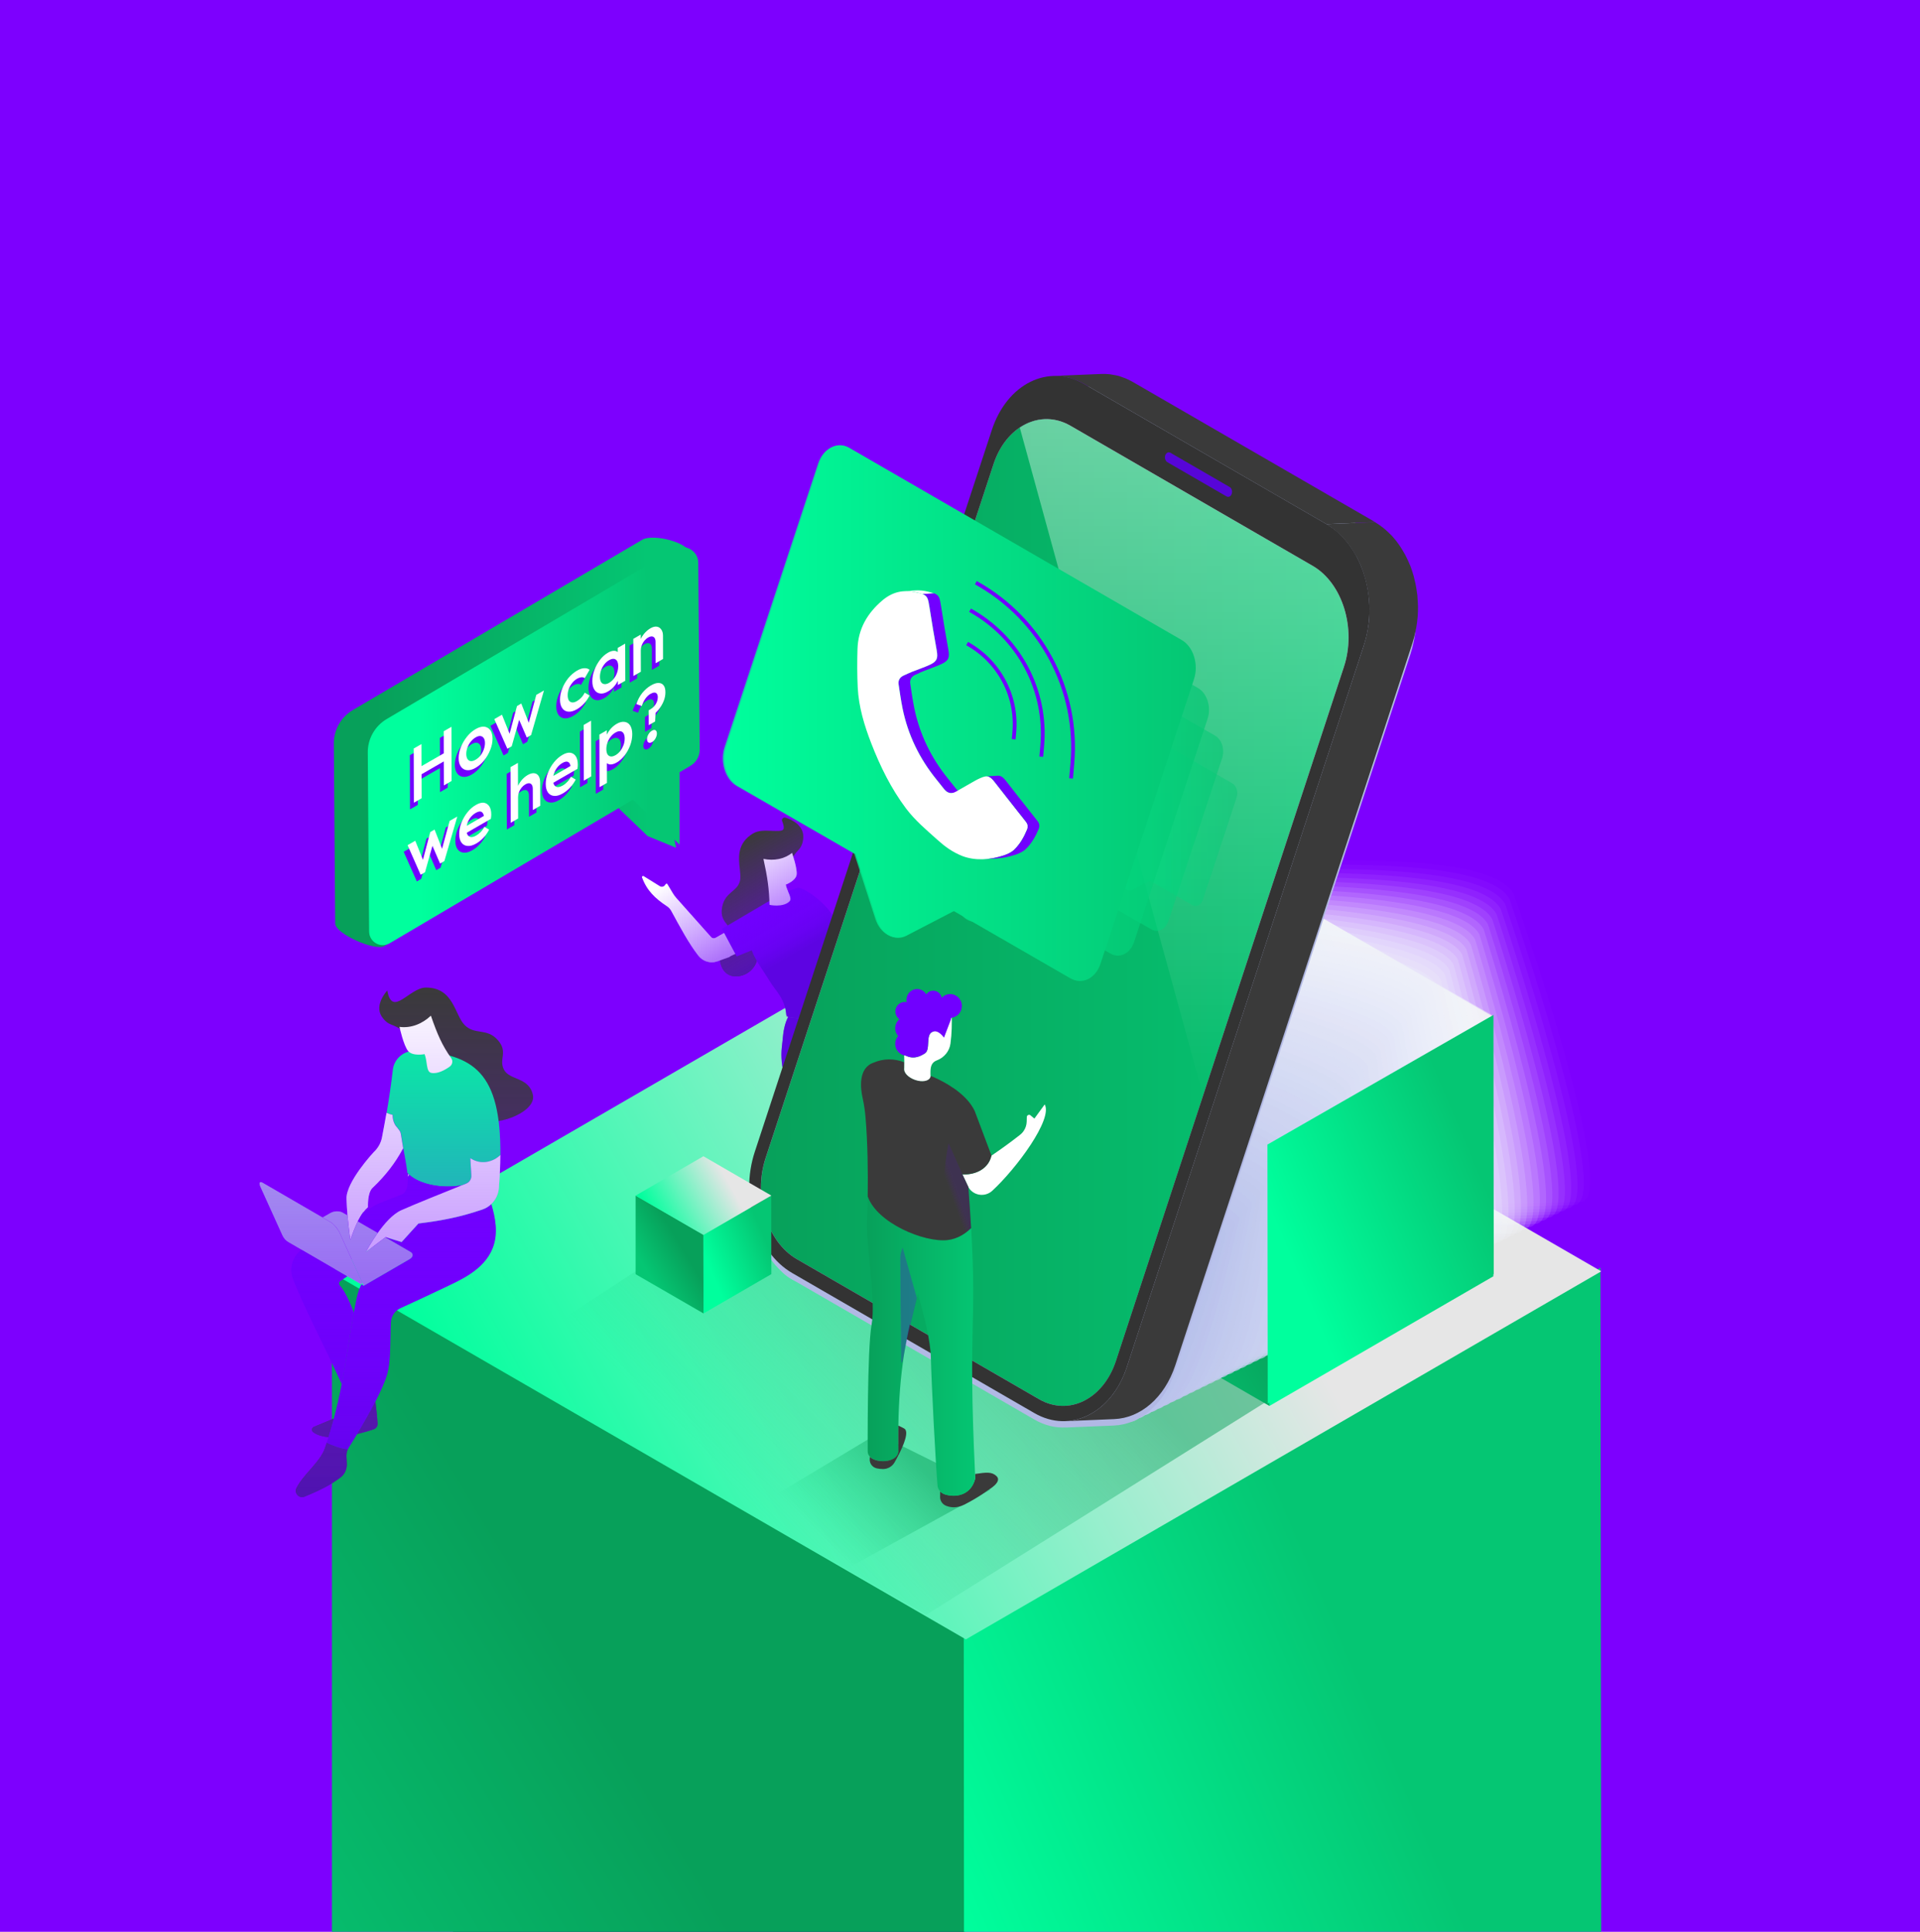
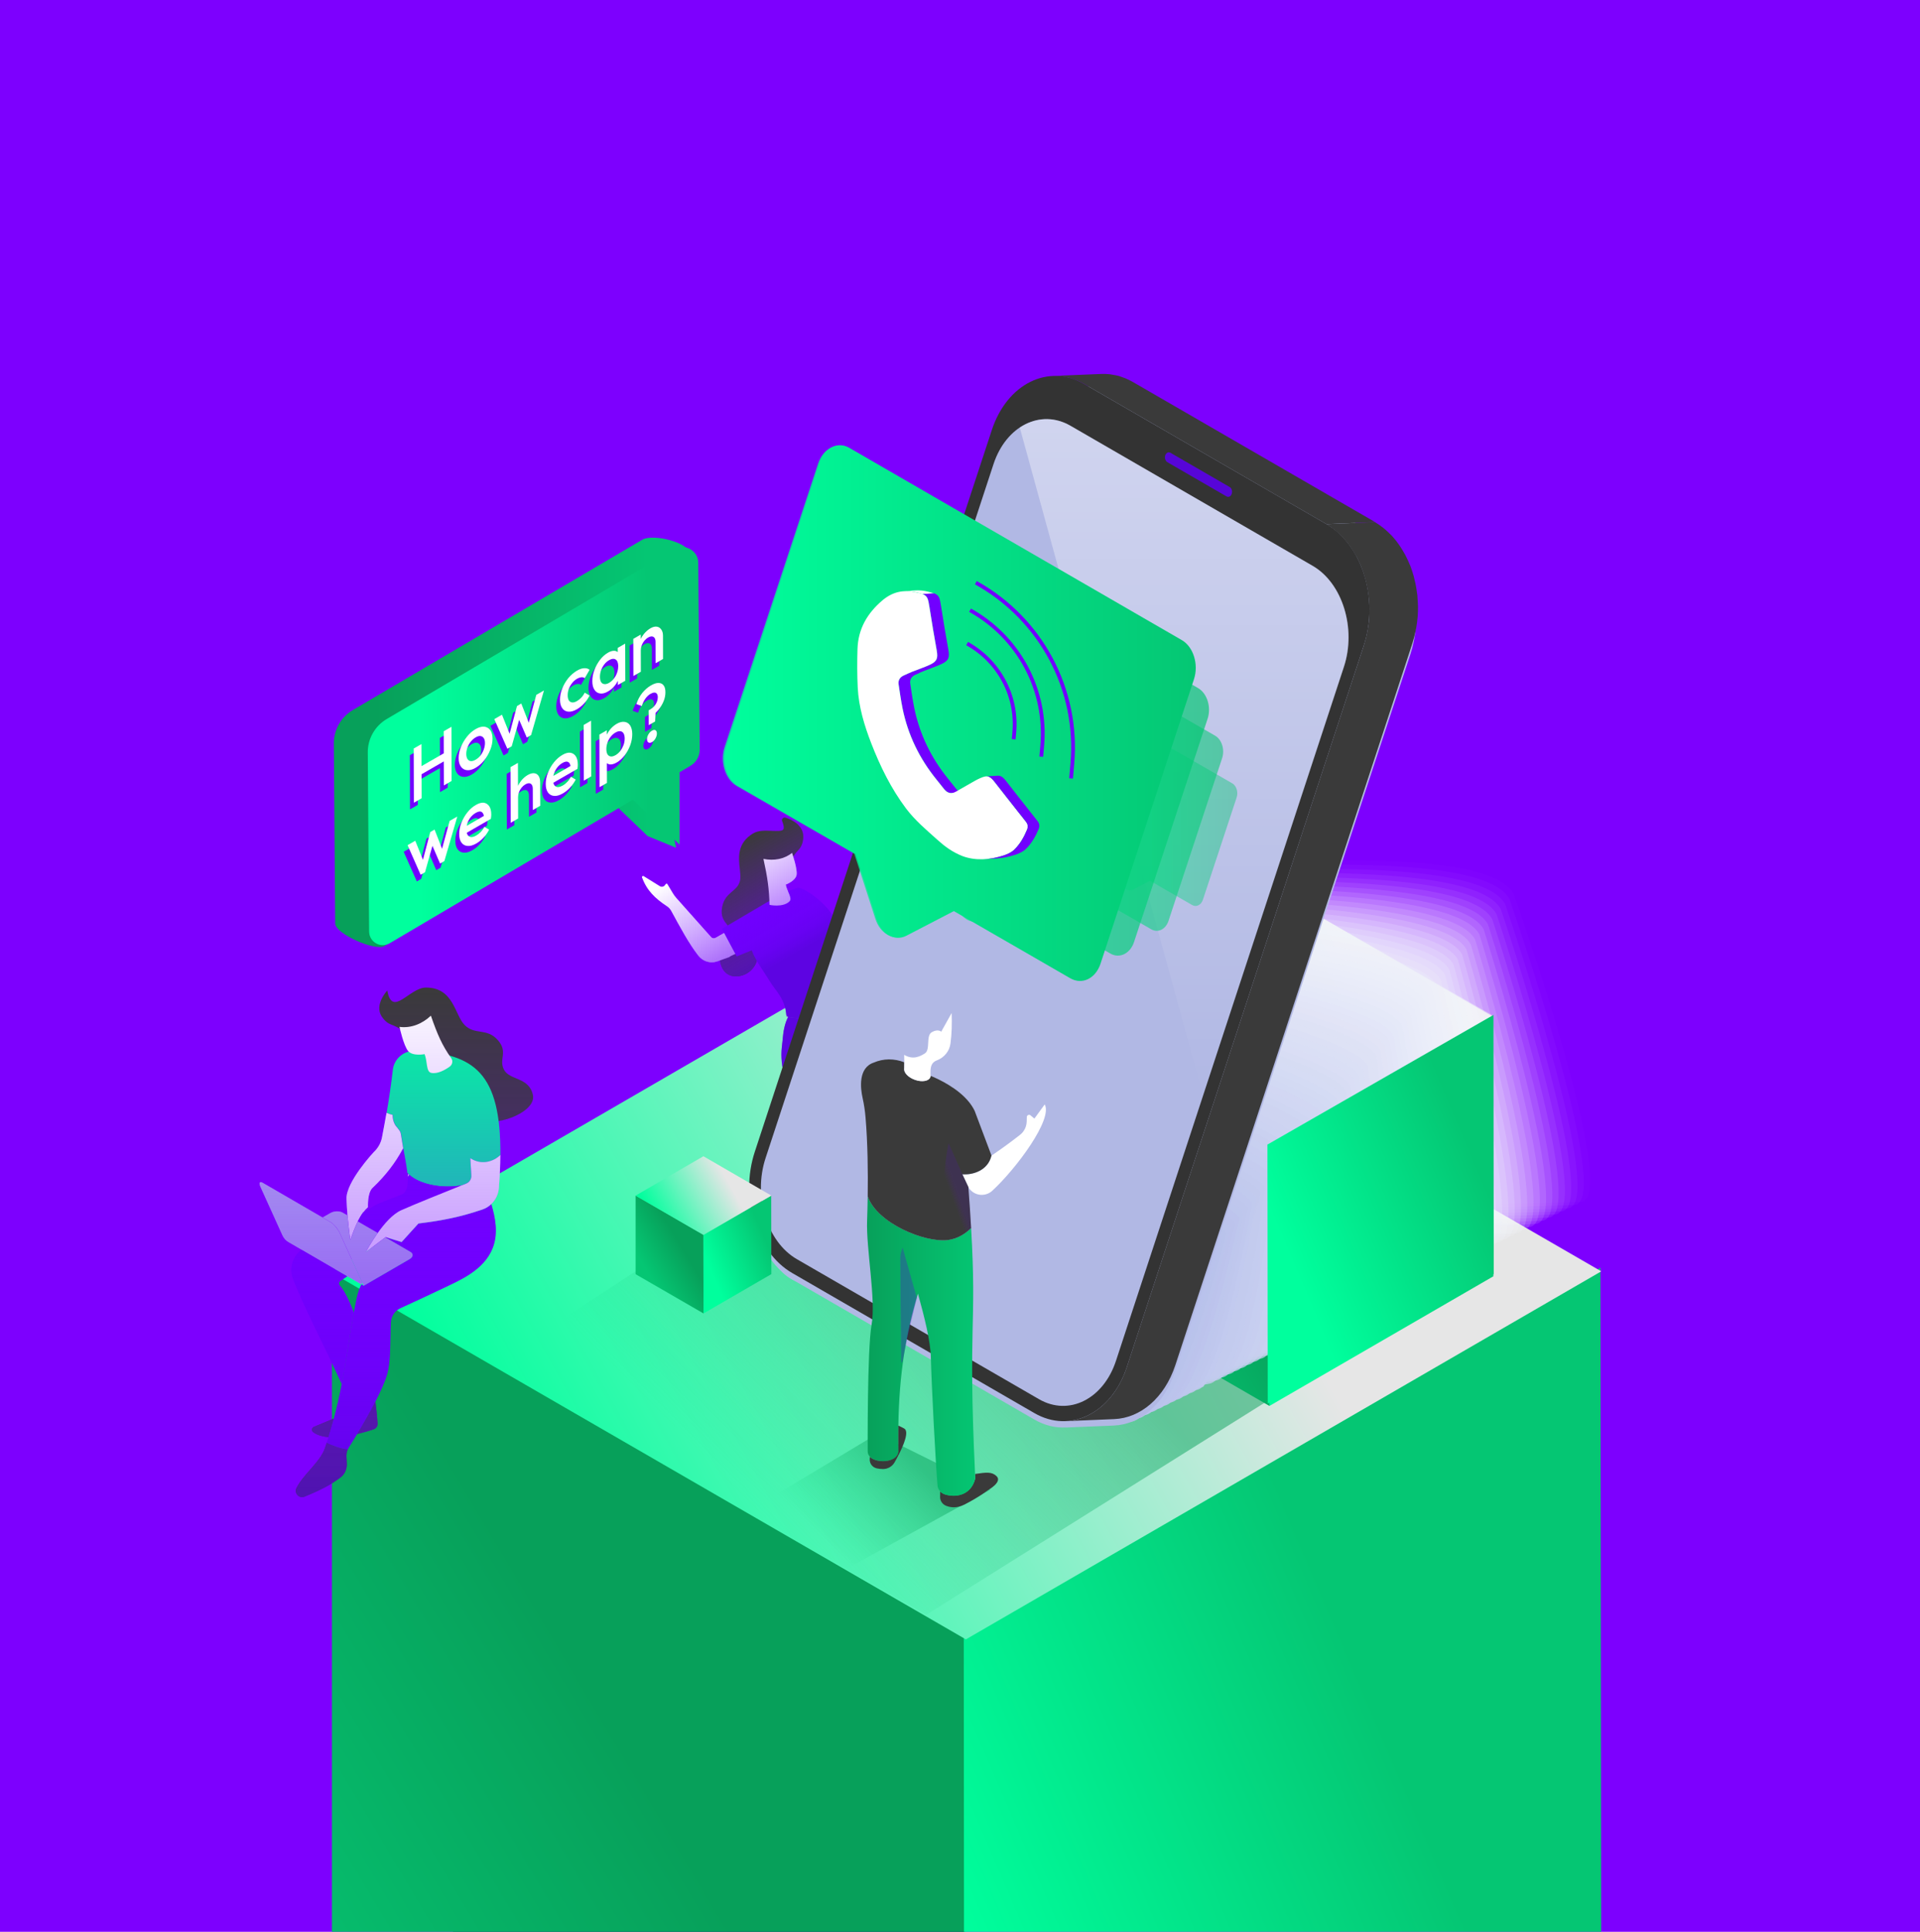
<svg xmlns="http://www.w3.org/2000/svg" width="1018px" height="1024px" viewBox="0 0 1018 1024" version="1.1">
  <title>Artboard</title>
  <defs>
    <linearGradient x1="11.996%" y1="50.417%" x2="88.283%" y2="49.61%" id="linearGradient-1">
      <stop stop-color="#07A05A" offset="0%" />
      <stop stop-color="#05C673" offset="100%" />
    </linearGradient>
    <linearGradient x1="57.316%" y1="39.563%" x2="28.738%" y2="80.333%" id="linearGradient-2">
      <stop stop-color="#07A05A" offset="0%" />
      <stop stop-color="#05C673" offset="100%" />
    </linearGradient>
    <linearGradient x1="31.495%" y1="77.266%" x2="71.903%" y2="37.11%" id="linearGradient-3">
      <stop stop-color="#00FF9D" offset="0%" />
      <stop stop-color="#05C673" offset="100%" />
    </linearGradient>
    <linearGradient x1="71.639%" y1="42.917%" x2="7.64%" y2="63.847%" id="linearGradient-4">
      <stop stop-color="#E6E6E6" offset="0%" />
      <stop stop-color="#00FF9D" offset="100%" />
    </linearGradient>
    <linearGradient x1="73.826%" y1="35.704%" x2="26.169%" y2="64.004%" id="linearGradient-5">
      <stop stop-color="#07A05A" offset="0%" />
      <stop stop-color="#07A960" stop-opacity="0.779" offset="22.13%" />
      <stop stop-color="#05C673" stop-opacity="0" offset="100%" />
    </linearGradient>
    <linearGradient x1="77.118%" y1="34.31%" x2="22.884%" y2="64.798%" id="linearGradient-6">
      <stop stop-color="#07A05A" offset="0%" />
      <stop stop-color="#07A960" stop-opacity="0.779" offset="22.13%" />
      <stop stop-color="#05C673" stop-opacity="0" offset="100%" />
    </linearGradient>
    <linearGradient x1="43.766%" y1="52.262%" x2="59.121%" y2="43.115%" id="linearGradient-7">
      <stop stop-color="#5705D8" offset="0%" />
      <stop stop-color="#5F03E4" stop-opacity="0.783" offset="21.7%" />
      <stop stop-color="#6C01F8" stop-opacity="0.316" offset="68.44%" />
      <stop stop-color="#7100FF" stop-opacity="0" offset="100%" />
    </linearGradient>
    <linearGradient x1="50.533%" y1="42.09%" x2="16.173%" y2="-48.117%" id="linearGradient-8">
      <stop stop-color="#5705D8" offset="16.83%" />
      <stop stop-color="#5805DA" stop-opacity="0.99" offset="17.1%" />
      <stop stop-color="#6303EB" stop-opacity="0.878" offset="20.17%" />
      <stop stop-color="#6B01F6" stop-opacity="0.739" offset="23.97%" />
      <stop stop-color="#7000FD" stop-opacity="0.543" offset="29.33%" />
      <stop stop-color="#7100FF" stop-opacity="0" offset="44.2%" />
    </linearGradient>
    <linearGradient x1="61.631%" y1="37.891%" x2="26.869%" y2="74.074%" id="linearGradient-9">
      <stop stop-color="#07A05A" offset="0%" />
      <stop stop-color="#05C673" offset="100%" />
    </linearGradient>
    <linearGradient x1="18.343%" y1="73.29%" x2="82.745%" y2="25.913%" id="linearGradient-10">
      <stop stop-color="#00FF9D" offset="0%" />
      <stop stop-color="#05C673" offset="100%" />
    </linearGradient>
    <linearGradient x1="71.64%" y1="42.92%" x2="7.637%" y2="63.844%" id="linearGradient-11">
      <stop stop-color="#E6E6E6" offset="0%" />
      <stop stop-color="#00FF9D" offset="100%" />
    </linearGradient>
    <linearGradient x1="71.64%" y1="43.031%" x2="7.637%" y2="63.626%" id="linearGradient-12">
      <stop stop-color="#E6E6E6" offset="0%" />
      <stop stop-color="#00FF9D" offset="100%" />
    </linearGradient>
    <linearGradient x1="-0.005%" y1="50.001%" x2="99.998%" y2="50.001%" id="linearGradient-13">
      <stop stop-color="#07A05A" offset="0%" />
      <stop stop-color="#05C673" offset="100%" />
    </linearGradient>
    <linearGradient x1="49.994%" y1="-0.001%" x2="49.994%" y2="100.002%" id="linearGradient-14">
      <stop stop-color="#FFFFFF" offset="0%" />
      <stop stop-color="#FFFFFF" stop-opacity="0.91" offset="8.96%" />
      <stop stop-color="#FFFFFF" stop-opacity="0" offset="100%" />
    </linearGradient>
    <linearGradient x1="17.725%" y1="73.29%" x2="83.384%" y2="25.913%" id="linearGradient-15">
      <stop stop-color="#00FF9D" offset="0%" />
      <stop stop-color="#05C673" offset="100%" />
    </linearGradient>
    <linearGradient x1="0.048%" y1="50.016%" x2="100.015%" y2="50.016%" id="linearGradient-16">
      <stop stop-color="#00FF9D" offset="0%" />
      <stop stop-color="#05C673" offset="100%" />
    </linearGradient>
    <linearGradient x1="0.022%" y1="50.008%" x2="100.003%" y2="50.008%" id="linearGradient-17">
      <stop stop-color="#00FF9D" offset="0%" />
      <stop stop-color="#05C673" offset="100%" />
    </linearGradient>
    <linearGradient x1="0.005%" y1="49.996%" x2="100.003%" y2="49.996%" id="linearGradient-18">
      <stop stop-color="#00FF9D" offset="0%" />
      <stop stop-color="#05C673" offset="100%" />
    </linearGradient>
    <linearGradient x1="0.007%" y1="50.006%" x2="99.997%" y2="50.006%" id="linearGradient-19">
      <stop stop-color="#00FF9D" offset="0%" />
      <stop stop-color="#05C673" offset="100%" />
    </linearGradient>
    <linearGradient x1="0.007%" y1="50.006%" x2="99.997%" y2="50.006%" id="linearGradient-20">
      <stop stop-color="#00FF9D" offset="0%" />
      <stop stop-color="#05C673" offset="100%" />
    </linearGradient>
    <linearGradient x1="-0.011%" y1="50.011%" x2="99.996%" y2="50.011%" id="linearGradient-21">
      <stop stop-color="#07A05A" offset="0%" />
      <stop stop-color="#05C673" offset="100%" />
    </linearGradient>
    <linearGradient x1="51.991%" y1="49.959%" x2="48.029%" y2="50.101%" id="linearGradient-22">
      <stop stop-color="#5705D8" offset="0%" />
      <stop stop-color="#5F03E4" stop-opacity="0.783" offset="21.7%" />
      <stop stop-color="#6C01F8" stop-opacity="0.316" offset="68.44%" />
      <stop stop-color="#7100FF" stop-opacity="0" offset="100%" />
    </linearGradient>
    <linearGradient x1="53.329%" y1="44.303%" x2="42.684%" y2="57.364%" id="linearGradient-23">
      <stop stop-color="#5705D8" offset="0%" />
      <stop stop-color="#5F03E4" stop-opacity="0.783" offset="21.7%" />
      <stop stop-color="#6C01F8" stop-opacity="0.316" offset="68.44%" />
      <stop stop-color="#7100FF" stop-opacity="0" offset="100%" />
    </linearGradient>
    <linearGradient x1="15.145%" y1="50.4%" x2="84.837%" y2="49.628%" id="linearGradient-24">
      <stop stop-color="#00FF9D" offset="0%" />
      <stop stop-color="#05C673" offset="100%" />
    </linearGradient>
    <linearGradient x1="61.622%" y1="37.889%" x2="26.89%" y2="74.076%" id="linearGradient-25">
      <stop stop-color="#07A05A" offset="0%" />
      <stop stop-color="#05C673" offset="100%" />
    </linearGradient>
    <linearGradient x1="18.384%" y1="73.291%" x2="82.702%" y2="25.907%" id="linearGradient-26">
      <stop stop-color="#00FF9D" offset="0%" />
      <stop stop-color="#05C673" offset="100%" />
    </linearGradient>
    <linearGradient x1="71.638%" y1="42.912%" x2="7.641%" y2="63.874%" id="linearGradient-27">
      <stop stop-color="#E6E6E6" offset="0%" />
      <stop stop-color="#00FF9D" offset="100%" />
    </linearGradient>
    <linearGradient x1="50.004%" y1="99.988%" x2="50.004%" y2="-0.004%" id="linearGradient-28">
      <stop stop-color="#5705D8" offset="0%" />
      <stop stop-color="#5805DA" stop-opacity="0.99" offset="0.971%" />
      <stop stop-color="#6303EB" stop-opacity="0.878" offset="12.19%" />
      <stop stop-color="#6B01F6" stop-opacity="0.739" offset="26.09%" />
      <stop stop-color="#7000FD" stop-opacity="0.543" offset="45.66%" />
      <stop stop-color="#7100FF" stop-opacity="0" offset="100%" />
    </linearGradient>
  </defs>
  <g id="Artboard" stroke="none" stroke-width="1" fill="none" fill-rule="evenodd">
    <rect fill="#7D00FE" x="0" y="0" width="1018" height="1024" />
    <g id="TecmarkIllo_Icons_Full_TecmarkIcon_Contact" transform="translate(137, 198)">
      <path d="M221.436,251.363 L212.224,203.253 C215.327,201.447 217.202,198.093 217.169,194.514 L229,96.037 C228.935,89.523 209.218,84.783 203.593,88.072 L50.119,178.359 C43.784,182.1 39.905,188.936 40,196.256 L40.713,291.444 C40.778,297.055 61.982,306.309 66.831,303.472 L181.516,221.31 L206.406,245.204 L221.436,251.363 Z" id="Path" fill="url(#linearGradient-1)" fill-rule="nonzero" />
      <polygon id="Path" fill="#243C77" fill-rule="nonzero" points="374.551 668 375 1058 39 863.145" />
      <polygon id="Path" fill="url(#linearGradient-2)" fill-rule="nonzero" points="374.551 668.786 375 1271 39 1270.26 39 474" />
      <polygon id="Path" fill="url(#linearGradient-3)" fill-rule="nonzero" points="374.129 668.52 374.129 668.713 374.129 668.52 374.129 668.456 374.354 668.552 711.549 474 712 863.072 711.903 1266.199 374.451 1268 374 668.456" />
      <polygon id="Path" fill="url(#linearGradient-4)" fill-rule="nonzero" points="374.663 281 712 475.903 375.112 671 38 476.129" />
      <polyline id="Path" fill="url(#linearGradient-5)" fill-rule="nonzero" opacity="0.5" points="535 544.624 354.032 658 124 525.353 295.239 414" />
      <polyline id="Path" fill="url(#linearGradient-6)" fill-rule="nonzero" opacity="0.5" points="388 591.664 311.127 634 261 602.335 328.199 562" />
      <g id="Group" transform="translate(203, 235)" fill-rule="nonzero">
        <g id="Path">
          <path d="M76.358,0.417 C75.841,0.288 75.323,0.449 74.968,0.836 C74.612,1.223 74.515,1.771 74.709,2.255 C75.873,5.221 75.582,6.317 75.291,6.704 C74.612,7.639 71.767,7.51 69.278,7.414 C65.884,7.252 62.037,7.091 59.192,8.832 C50.754,14.056 51.595,21.472 52.241,27.469 C52.5,29.887 52.759,32.209 52.338,33.95 C51.692,36.594 50.108,37.916 48.297,39.496 C46.131,41.334 43.707,43.429 42.899,47.814 C41.994,52.715 43.836,55.005 45.485,57.068 C46.552,58.423 47.489,59.583 47.619,61.518 C47.716,63.323 46.552,64.968 45.162,66.87 C43.06,69.804 40.442,73.416 42.381,78.833 C43.933,83.185 47.522,85.217 52.177,84.378 C52.629,84.282 53.082,84.185 53.534,84.056 C57.091,82.96 59.968,80.219 61.164,76.672 L78.685,25.115 C79.655,22.278 81.207,19.73 83.276,17.602 C84.925,15.894 85.83,13.572 85.894,10.67 C86.088,3.061 76.746,0.513 76.358,0.417 Z" fill="#3A3A3A" />
          <path d="M177.672,229.925 C179.127,230.699 179.515,232.601 178.481,233.891 C177.866,234.632 177.091,235.148 176.218,235.438 C175.603,235.632 174.925,235.696 174.278,235.6 C168.265,234.89 153.782,232.859 152.004,229.86 C150.582,227.442 150.194,225.701 148.998,222.38 C152.877,222.444 157.371,221.155 159.44,218.382 C159.828,218.994 160.216,219.51 160.571,219.865 C162.188,221.574 172.565,227.216 177.672,229.925 Z" fill="#3A3A3A" />
          <path d="M106.228,131.615 C107.586,138.515 113.114,167.437 115.539,182.946 C117.834,197.778 127.08,236.503 130.022,248.658 C130.312,249.883 130.797,251.077 131.476,252.141 C129.084,255.429 123.459,255.977 119.127,254.946 C118.028,251.334 116.832,247.401 116.121,245.24 C114.537,240.468 103.093,219.091 100.183,209.998 C97.274,200.874 99.181,194.231 97.791,187.751 C96.724,182.688 89.224,167.985 85.927,161.73 C74.644,140.417 73.642,129.229 74.677,121.168 C74.838,119.943 74.968,118.718 75.065,117.46 C75.259,114.848 75.905,109.786 77.909,106.014 C90.259,108.754 106.293,102.467 110.981,93.987 C111.918,95.922 113.05,97.759 114.375,99.468 C117.446,103.499 122.004,109.625 125.916,116.654 C128.308,120.942 130.442,125.585 131.832,130.261 C137.263,148.543 148.448,188.718 151.972,199.648 C154.914,208.773 157.468,215.19 159.472,218.382 C157.371,221.155 152.909,222.412 149.03,222.38 C148.351,220.51 147.446,218.092 145.927,214.803 C141.756,205.742 131.185,189.782 127.274,179.948 C123.362,170.113 124.688,168.598 122.004,160.473 C120.032,154.701 111.239,139.805 106.228,131.615 Z" fill="#7100FF" />
          <path d="M105.194,64.001 C105.162,64.678 105.065,65.387 104.903,66.032 C104.677,66.806 104.321,67.547 103.804,68.224 C104.45,70.482 105,72.481 105.453,74.351 C106.843,79.8 107.619,83.83 108.653,87.796 C109.203,89.924 109.978,92.02 110.948,93.987 C106.261,102.467 90.226,108.754 77.877,106.014 C77.586,105.691 77.263,105.401 76.94,105.111 C76.293,96.083 71.218,92.149 68.05,86.893 C62.909,78.349 58.448,73.932 57.511,65.967 C55.894,52.167 62.845,44.945 82.791,37.593 C85.442,36.626 105.938,49.523 105.194,64.001 Z" fill="#7100FF" />
          <path d="M147.123,267.908 C147.866,269.939 147.091,271.712 141.756,271.809 C137.974,271.873 129.375,267.456 124.688,264.877 C122.683,263.78 121.196,261.943 120.517,259.718 C120.097,258.331 119.612,256.687 119.062,254.913 C123.427,255.945 129.052,255.365 131.412,252.108 C132.026,253.108 132.802,254.043 133.707,254.849 C138.265,258.879 146.606,266.424 147.123,267.908 Z" fill="#3A3A3A" />
          <path d="M77.845,106.014 C77.554,105.949 77.231,105.885 76.94,105.788 C76.94,105.562 76.907,105.337 76.907,105.111 C77.231,105.401 77.554,105.691 77.845,106.014 Z" fill="#FFFFFF" />
          <path d="M64.784,22.278 C66.95,32.112 67.759,38.045 68.017,46.654 C68.017,46.654 75.097,48.234 78.588,44.816 C80.302,43.107 77.231,39.431 76.616,35.917 C76.616,35.917 81.886,33.95 82.371,30.693 C82.856,27.404 79.946,19.086 79.946,19.086 C75.873,22.374 70.345,23.406 64.784,22.278 Z" fill="#FFFFFF" />
          <path d="M12.543,36.207 C11.929,37.077 10.733,37.303 9.828,36.723 L1.293,31.435 C0.808,31.145 0.194,31.628 0.42,32.144 C2.974,39.012 7.241,43.171 13.675,47.428 C14.612,48.04 15.356,48.878 15.873,49.814 C20.754,58.777 25.216,67.096 30.323,73.641 C32.716,76.672 36.724,77.897 40.377,76.576 L46.681,74.351 C48.006,72.964 56.994,70.32 58.642,68.644 C58.513,67.805 49.978,61.002 49.558,58.584 C46.455,60.164 43.06,62.002 39.375,64.162 C38.631,64.613 37.662,64.452 37.08,63.807 L18.556,42.946 C17.877,42.172 17.263,41.334 16.746,40.463 L13.869,35.659 C13.675,35.336 13.222,35.304 12.996,35.626 L12.543,36.207 Z" fill="#FFFFFF" />
          <polyline fill="#7100FF" points="67.015 45.074 42.769 59.358 50.593 73.996 66.789 67.451" />
          <path d="M106.972,135.129 L104.58,123.361 C104.58,123.361 124.558,142.287 127.726,152.638 C130.894,162.988 124.235,170.242 124.235,170.242 C124.235,170.242 118.513,147.737 106.972,135.129 Z" fill="url(#linearGradient-7)" />
        </g>
        <path d="M177.672,229.925 C172.565,227.216 162.188,221.574 160.571,219.865 C160.216,219.51 159.86,218.994 159.44,218.382 C157.403,215.19 154.881,208.805 151.94,199.648 C148.448,188.718 137.231,148.543 131.8,130.261 C130.409,125.585 128.244,120.942 125.884,116.654 C121.972,109.625 117.414,103.499 114.343,99.468 C113.017,97.759 111.886,95.922 110.948,93.987 C109.978,92.02 109.203,89.924 108.653,87.796 C107.619,83.83 106.81,79.8 105.453,74.351 C104.968,72.513 104.45,70.482 103.804,68.224 C104.353,67.547 104.709,66.806 104.903,66.032 C105.097,65.387 105.194,64.71 105.194,64.001 C105.97,49.523 85.442,36.626 82.759,37.626 C81.013,38.27 79.429,38.915 77.877,39.56 C77.36,38.399 76.875,37.142 76.649,35.917 C76.649,35.917 81.918,33.95 82.403,30.693 C82.759,28.404 81.433,23.664 80.593,20.988 C81.336,19.763 82.241,18.634 83.244,17.57 C84.892,15.861 85.797,13.54 85.862,10.638 C86.088,3.061 76.713,0.513 76.325,0.417 C75.808,0.288 75.291,0.449 74.935,0.836 C74.58,1.223 74.483,1.771 74.677,2.255 C75.841,5.221 75.55,6.317 75.259,6.704 C74.58,7.639 71.735,7.51 69.246,7.414 C65.851,7.252 62.004,7.091 59.159,8.832 C50.722,14.056 51.562,21.472 52.209,27.469 C52.468,29.887 52.726,32.209 52.306,33.95 C51.659,36.594 50.075,37.916 48.265,39.496 C46.099,41.334 43.675,43.429 42.866,47.814 C41.961,52.715 43.804,55.005 45.453,57.068 C45.582,57.23 45.711,57.423 45.841,57.584 L42.769,59.39 L43.966,61.615 C42.478,62.421 40.959,63.291 39.375,64.194 C38.631,64.645 37.662,64.484 37.08,63.839 L18.556,42.978 C17.877,42.204 17.263,41.366 16.746,40.495 L13.869,35.691 C13.675,35.369 13.222,35.336 12.996,35.659 L12.543,36.271 C11.929,37.142 10.733,37.368 9.828,36.787 L1.293,31.499 C0.808,31.209 0.194,31.693 0.42,32.209 C2.974,39.077 7.241,43.236 13.675,47.492 C14.612,48.105 15.356,48.943 15.873,49.878 C20.754,58.842 25.216,67.16 30.323,73.706 C32.716,76.737 36.724,77.962 40.377,76.64 L41.767,76.156 C41.864,76.995 42.026,77.897 42.349,78.833 C43.901,83.185 47.489,85.217 52.144,84.378 C52.597,84.282 53.05,84.185 53.502,84.056 C57.058,82.96 59.935,80.219 61.131,76.672 L61.228,76.382 C63.103,79.51 65.463,82.734 68.017,86.958 C71.185,92.246 76.261,96.179 76.907,105.175 C76.94,105.401 76.94,105.627 76.94,105.852 C77.231,105.917 77.554,106.014 77.845,106.078 C75.808,109.883 75.194,114.913 75,117.525 C74.903,118.75 74.774,119.975 74.612,121.233 C73.578,129.293 74.58,140.482 85.862,161.795 C89.159,168.05 96.659,182.753 97.726,187.815 C99.116,194.296 97.209,200.938 100.119,210.063 C103.028,219.188 114.472,240.565 116.056,245.305 C116.767,247.497 117.996,251.399 119.062,255.01 C119.612,256.751 120.097,258.428 120.517,259.814 C121.164,262.007 122.683,263.845 124.688,264.973 C129.343,267.553 137.942,271.97 141.756,271.906 C147.091,271.809 147.866,270.036 147.123,268.004 C146.573,266.521 138.233,258.976 133.739,254.978 C132.834,254.172 132.058,253.237 131.444,252.237 C130.797,251.173 130.312,250.012 129.989,248.755 C127.047,236.599 117.802,197.875 115.506,183.043 C113.114,167.534 107.554,138.612 106.196,131.712 C106.196,131.712 106.196,131.744 106.228,131.744 L106.94,135.194 C118.513,147.801 124.17,170.307 124.17,170.307 C124.17,170.307 124.203,170.275 124.203,170.275 C124.688,172.725 125.366,175.498 127.177,180.044 C131.088,189.879 141.659,205.839 145.83,214.899 C147.349,218.188 148.287,220.574 148.933,222.477 C150.097,225.765 150.485,227.539 151.94,229.957 C153.718,232.956 168.2,234.987 174.213,235.696 C174.86,235.761 175.539,235.729 176.153,235.535 C177.026,235.277 177.834,234.729 178.416,233.988 C179.515,232.601 179.127,230.699 177.672,229.925 Z" id="Path" fill="url(#linearGradient-8)" opacity="0.75" />
      </g>
      <g id="Group" transform="translate(417, 272)" fill-rule="nonzero">
        <polygon id="Path" fill="url(#linearGradient-9)" points="118.904 137.805 119.064 275.259 0.225 206.581 0.225 69.062" />
        <polygon id="Path" fill="url(#linearGradient-10)" points="118.968 137.805 118.968 137.87 118.968 137.805 118.968 137.773 119.032 137.837 237.646 69.159 237.807 206.484 237.775 206.548 119.064 275.259 118.904 137.805" />
        <polygon id="Path" fill="url(#linearGradient-11)" points="118.871 0.351 237.807 69.062 119.032 137.837 0.193 69.159" />
      </g>
      <g id="Group" opacity="0.5" transform="translate(417, 272)" fill="url(#linearGradient-12)" fill-rule="nonzero">
        <polygon id="Path" points="118.871 0.344 237.807 68.514 119.032 136.748 0.193 68.61" />
      </g>
      <g id="Group" transform="translate(260, 0)" fill-rule="nonzero">
        <g transform="translate(3.819, 254.847)" id="Path">
          <path d="M404.001,18.215 C388.094,-8.528 265.628,3.797 216.879,3.797 C194.995,3.797 200.812,182.599 219.45,184.884 C248.789,188.488 416.052,183.468 440.539,182.599 C462.84,181.827 404.065,18.279 404.001,18.215 Z" fill="#FFFFFF" opacity="0" />
          <path d="M401.752,20.886 C386.359,-5.728 263.443,5.535 214.63,5.535 C192.071,5.535 197.919,183.017 216.686,185.463 C246.475,189.421 412.485,185.27 437.197,184.272 C459.338,183.436 401.784,20.982 401.752,20.886 Z" fill="#FEFEFF" opacity="0.014" />
          <path d="M399.47,23.589 C384.335,-2.768 261.193,7.305 212.316,7.305 C189.082,7.305 194.963,183.403 213.858,186.042 C244.13,190.258 408.821,187.008 433.79,185.914 C455.867,184.98 399.502,23.654 399.47,23.589 Z" fill="#FDFDFE" opacity="0.028" />
          <path d="M397.189,26.292 C382.31,0.193 258.944,9.043 210.034,9.075 C186.094,9.107 192.071,183.854 211.063,186.654 C241.816,191.191 405.19,188.81 430.416,187.619 C452.396,186.557 397.221,26.357 397.189,26.292 Z" fill="#FCFCFE" opacity="0.042" />
          <path d="M394.907,28.964 C380.286,3.122 256.726,10.781 207.721,10.813 C183.105,10.845 189.114,184.24 208.235,187.201 C239.438,192.06 401.559,190.548 427.01,189.261 C448.894,188.134 394.971,29.028 394.907,28.964 Z" fill="#FBFBFE" opacity="0.056" />
          <path d="M392.658,31.667 C378.293,6.082 254.509,12.519 205.471,12.551 C180.181,12.583 186.222,184.626 205.439,187.78 C237.124,192.961 397.928,192.318 423.636,190.902 C445.423,189.711 392.69,31.731 392.658,31.667 Z" fill="#FAFBFE" opacity="0.07" />
          <path d="M390.376,34.338 C376.269,9.011 252.292,14.256 203.157,14.289 C177.192,14.321 183.266,185.045 202.611,188.327 C234.778,193.798 394.264,194.056 420.229,192.543 C441.92,191.32 390.408,34.434 390.376,34.338 Z" fill="#F9FAFD" opacity="0.085" />
          <path d="M388.094,37.041 C374.244,11.972 250.042,16.026 200.876,16.059 C174.236,16.123 180.374,185.463 199.815,188.939 C232.432,194.731 390.665,195.858 416.855,194.249 C438.45,192.897 388.126,37.105 388.094,37.041 Z" fill="#F8F9FD" opacity="0.099" />
          <path d="M385.845,39.744 C372.252,14.932 247.857,17.764 198.594,17.829 C171.28,17.893 177.449,185.914 197.02,189.518 C230.119,195.665 387.034,197.628 413.481,195.89 C434.979,194.474 385.877,39.809 385.845,39.744 Z" fill="#F7F8FD" opacity="0.113" />
          <path d="M383.563,42.415 C370.227,17.861 245.608,19.501 196.313,19.534 C168.323,19.599 174.525,186.268 194.224,190.065 C227.773,196.534 383.435,199.366 410.107,197.531 C431.477,196.083 383.595,42.48 383.563,42.415 Z" fill="#F6F7FC" opacity="0.127" />
          <path d="M381.282,45.119 C368.203,20.822 243.39,21.24 193.999,21.304 C165.302,21.369 171.601,186.718 191.396,190.644 C225.427,197.435 379.771,201.136 406.701,199.205 C428.006,197.66 381.314,45.183 381.282,45.119 Z" fill="#F5F6FC" opacity="0.141" />
          <path d="M379,47.79 C366.146,23.782 241.141,22.978 191.717,23.042 C162.346,23.139 168.677,187.104 188.568,191.224 C223.081,198.336 376.108,202.906 403.294,200.878 C424.503,199.269 379.064,47.854 379,47.79 Z" fill="#F4F5FC" opacity="0.155" />
          <path d="M376.751,50.493 C364.154,26.743 238.956,24.716 189.436,24.812 C159.39,24.909 165.752,187.555 185.772,191.803 C220.735,199.237 372.509,204.708 399.92,202.519 C421.033,200.846 376.783,50.557 376.751,50.493 Z" fill="#F3F4FC" opacity="0.169" />
          <path d="M374.469,53.196 C362.129,29.704 236.706,26.486 187.154,26.549 C156.433,26.646 162.86,187.973 182.977,192.382 C218.422,200.17 368.878,206.478 396.546,204.193 C417.562,202.455 374.501,53.261 374.469,53.196 Z" fill="#F2F3FB" opacity="0.183" />
          <path d="M372.188,55.867 C360.105,32.632 234.489,28.223 184.84,28.287 C153.445,28.384 159.904,188.359 180.149,192.929 C216.076,201.039 365.214,208.216 393.14,205.834 C414.059,204.064 372.22,55.932 372.188,55.867 Z" fill="#F1F3FB" opacity="0.197" />
          <path d="M369.906,58.571 C358.08,35.593 232.24,29.961 182.559,30.056 C150.488,30.186 156.979,188.81 177.353,193.541 C213.73,201.972 361.615,210.018 389.765,207.508 C410.589,205.641 369.97,58.635 369.906,58.571 Z" fill="#F0F2FB" opacity="0.211" />
          <path d="M367.656,61.242 C356.056,38.554 230.022,31.699 180.277,31.795 C147.532,31.924 154.055,189.228 174.525,194.088 C211.384,202.873 357.952,211.788 386.359,209.149 C407.086,207.25 367.689,61.306 367.656,61.242 Z" fill="#EFF1FA" opacity="0.225" />
          <path d="M365.375,63.945 C354.031,41.514 227.805,33.437 177.996,33.564 C144.543,33.694 151.163,189.679 171.729,194.699 C209.07,203.807 354.32,213.59 382.985,210.854 C403.616,208.859 365.407,64.009 365.375,63.945 Z" fill="#EEF0FA" opacity="0.239" />
          <path d="M363.093,66.616 C352.007,44.443 225.556,35.175 175.682,35.27 C141.555,35.4 148.207,190.065 168.902,195.246 C206.692,204.708 350.657,215.328 379.579,212.463 C400.145,210.468 363.125,66.713 363.093,66.616 Z" fill="#EDEFFA" opacity="0.254" />
          <path d="M360.844,69.319 C349.982,47.436 223.37,36.912 173.433,37.04 C138.63,37.202 145.314,190.483 166.138,195.826 C204.411,205.609 347.09,217.13 376.237,214.137 C396.642,212.045 360.876,69.384 360.844,69.319 Z" fill="#ECEEFA" opacity="0.268" />
          <path d="M358.562,72.023 C347.958,50.397 221.121,38.682 171.119,38.81 C135.642,38.972 142.39,190.934 163.31,196.437 C202.033,206.574 343.427,218.932 372.83,215.843 C393.172,213.654 358.594,72.087 358.562,72.023 Z" fill="#EBEDF9" opacity="0.282" />
          <path d="M356.281,74.694 C345.901,53.325 218.904,40.42 168.837,40.548 C132.685,40.71 139.466,191.352 160.514,196.984 C199.719,207.475 339.795,220.702 369.456,217.484 C389.701,215.263 356.313,74.758 356.281,74.694 Z" fill="#EAECF9" opacity="0.296" />
          <path d="M353.999,77.397 C343.877,56.318 216.654,42.158 166.524,42.286 C129.697,42.448 136.509,191.771 157.654,197.563 C197.341,208.409 336.132,222.472 366.018,219.125 C386.198,216.872 354.031,77.461 353.999,77.397 Z" fill="#E9EBF9" opacity="0.31" />
          <path d="M351.75,80.068 C341.884,59.246 214.469,43.896 164.274,44.024 C126.773,44.218 133.617,192.189 154.891,198.11 C195.027,209.278 332.533,224.242 362.676,220.766 C382.728,218.481 351.782,80.132 351.75,80.068 Z" fill="#E8EBF9" opacity="0.324" />
          <path d="M349.468,82.771 C339.828,62.239 212.22,45.634 161.96,45.793 C123.752,45.988 130.693,192.64 152.063,198.722 C192.681,210.243 328.87,226.044 359.269,222.472 C379.225,220.091 349.5,82.836 349.468,82.771 Z" fill="#E7EAF8" opacity="0.338" />
          <path d="M347.187,85.475 C337.803,65.2 210.002,47.404 159.679,47.563 C120.795,47.758 127.769,193.09 149.267,199.301 C190.336,211.176 325.27,227.846 355.895,224.113 C375.755,221.7 347.219,85.539 347.187,85.475 Z" fill="#E6E9F8" opacity="0.352" />
          <path d="M344.937,88.146 C335.779,68.161 207.785,49.109 157.397,49.269 C117.839,49.463 124.844,193.476 146.471,199.848 C188.022,212.077 321.639,229.616 352.521,225.755 C372.284,223.309 344.937,88.21 344.937,88.146 Z" fill="#E5E8F8" opacity="0.366" />
          <path d="M342.655,90.849 C333.722,71.122 205.568,50.879 155.116,51.039 C114.883,51.265 121.92,193.927 143.643,200.428 C185.644,213.011 317.976,231.386 349.115,227.428 C368.781,224.918 342.688,90.913 342.655,90.849 Z" fill="#E4E7F7" opacity="0.38" />
          <path d="M340.374,93.52 C331.697,74.082 203.318,52.617 152.802,52.777 C111.894,53.003 118.964,194.345 140.816,201.007 C183.298,213.944 314.345,233.189 345.708,229.069 C365.311,226.527 340.406,93.584 340.374,93.52 Z" fill="#E3E6F7" opacity="0.394" />
          <path d="M338.092,96.223 C329.641,77.043 201.069,54.355 150.52,54.547 C108.938,54.773 116.072,194.796 138.02,201.586 C180.952,214.877 310.713,234.991 342.334,230.743 C361.808,228.136 338.124,96.288 338.092,96.223 Z" fill="#E2E5F7" opacity="0.408" />
          <path d="M335.843,98.927 C327.648,80.036 198.883,56.125 148.239,56.285 C105.949,56.511 113.147,195.214 135.224,202.165 C178.638,215.81 307.082,236.761 338.96,232.416 C358.337,229.745 335.875,98.959 335.843,98.927 Z" fill="#E1E4F7" opacity="0.422" />
          <path d="M333.561,101.598 C325.592,82.964 196.634,57.83 145.957,58.022 C102.993,58.249 110.223,195.665 132.428,202.712 C176.293,216.711 303.483,238.531 335.586,234.057 C354.867,231.354 333.593,101.662 333.561,101.598 Z" fill="#E0E3F6" opacity="0.437" />
          <path d="M331.28,104.301 C323.535,85.957 194.417,59.6 143.643,59.793 C100.004,60.051 107.267,196.115 129.568,203.324 C173.915,217.677 299.787,240.365 332.147,235.731 C351.364,232.995 331.312,104.365 331.28,104.301 Z" fill="#DFE3F6" opacity="0.451" />
          <path d="M329.03,106.972 C321.511,88.918 192.199,61.306 141.394,61.53 C97.08,61.789 104.374,196.534 126.805,203.871 C171.601,218.578 296.188,242.135 328.805,237.372 C347.893,234.605 329.03,107.036 329.03,106.972 Z" fill="#DEE2F6" opacity="0.465" />
          <path d="M326.749,109.675 C319.486,91.879 189.982,63.076 139.08,63.3 C94.091,63.559 101.45,196.984 123.977,204.482 C169.255,219.543 292.557,243.969 325.399,239.078 C344.423,236.214 326.781,109.74 326.749,109.675 Z" fill="#DDE1F5" opacity="0.479" />
          <path d="M324.467,112.346 C317.429,94.839 187.733,64.814 136.799,65.006 C91.135,65.264 98.526,197.37 121.181,205.03 C166.909,220.445 288.926,245.739 322.025,240.687 C340.92,237.823 324.499,112.411 324.467,112.346 Z" fill="#DCE0F5" opacity="0.493" />
          <path d="M322.185,115.05 C315.373,97.832 185.515,66.552 134.485,66.776 C88.146,67.067 95.569,197.821 118.353,205.609 C164.563,221.378 285.294,247.542 318.618,242.36 C337.45,239.432 322.218,115.114 322.185,115.05 Z" fill="#DADFF5" opacity="0.507" />
          <path d="M319.936,117.753 C313.348,100.793 183.298,68.322 132.236,68.546 C85.19,68.837 92.677,198.271 115.59,206.22 C162.25,222.375 281.695,249.376 315.276,244.066 C333.979,241.073 319.936,117.817 319.936,117.753 Z" fill="#D9DEF5" opacity="0.521" />
          <path d="M317.654,120.424 C311.292,103.754 181.081,70.027 129.922,70.283 C82.201,70.574 89.721,198.722 112.73,206.767 C159.839,223.277 278,251.146 311.838,245.675 C330.476,242.682 317.687,120.488 317.654,120.424 Z" fill="#D8DDF4" opacity="0.535" />
          <path d="M315.373,123.127 C309.235,106.747 178.831,71.797 127.64,72.022 C79.245,72.312 86.829,199.14 109.934,207.347 C157.526,224.21 274.401,252.948 308.464,247.348 C327.006,244.291 315.405,123.191 315.373,123.127 Z" fill="#D7DCF4" opacity="0.549" />
          <path d="M313.091,125.798 C307.178,109.707 176.614,73.535 125.326,73.759 C76.256,74.082 83.872,199.559 107.106,207.894 C155.148,225.143 270.737,254.718 305.058,248.99 C323.535,245.932 313.123,125.863 313.091,125.798 Z" fill="#D6DCF4" opacity="0.563" />
          <path d="M310.842,128.501 C305.154,112.7 174.397,75.273 123.077,75.529 C73.332,75.852 80.98,200.009 104.342,208.505 C152.834,226.109 267.17,256.585 301.715,250.695 C320.032,247.542 310.842,128.566 310.842,128.501 Z" fill="#D5DBF3" opacity="0.578" />
          <path d="M308.56,131.205 C303.065,115.661 172.147,77.043 120.763,77.299 C70.344,77.622 78.024,200.492 101.514,209.084 C150.488,227.042 263.507,258.387 298.309,252.337 C316.562,249.151 308.592,131.237 308.56,131.205 Z" fill="#D4DAF3" opacity="0.592" />
          <path d="M306.279,133.876 C301.009,118.622 169.93,78.749 118.482,79.005 C67.387,79.328 75.099,200.878 98.687,209.632 C148.11,227.975 259.844,260.157 294.903,253.978 C313.091,250.792 306.311,133.94 306.279,133.876 Z" fill="#D3D9F3" opacity="0.606" />
          <path d="M304.029,136.579 C298.984,121.615 167.713,80.519 116.2,80.775 C64.399,81.13 72.175,201.329 95.891,210.211 C145.764,228.908 256.244,261.959 291.529,255.651 C309.589,252.401 304.029,136.643 304.029,136.579 Z" fill="#D2D8F3" opacity="0.62" />
          <path d="M301.748,139.25 C296.927,124.575 165.495,82.224 113.919,82.512 C61.442,82.868 69.251,201.747 93.095,210.79 C143.451,229.874 252.613,263.793 288.155,257.293 C306.118,254.042 301.748,139.315 301.748,139.25 Z" fill="#D1D7F2" opacity="0.634" />
          <path d="M299.466,141.953 C294.839,127.568 163.246,83.994 111.605,84.282 C58.454,84.638 66.294,202.23 90.267,211.369 C141.073,230.807 248.982,265.595 284.748,258.966 C302.647,255.651 299.498,142.018 299.466,141.953 Z" fill="#D0D6F2" opacity="0.648" />
          <path d="M297.184,144.657 C292.782,130.561 161.028,85.764 109.323,86.052 C55.497,86.408 63.402,202.68 87.471,211.981 C138.727,231.773 245.351,267.462 281.374,260.672 C299.145,257.293 297.217,144.689 297.184,144.657 Z" fill="#CFD5F2" opacity="0.662" />
          <path d="M294.935,147.328 C290.725,133.522 158.811,87.47 107.042,87.758 C52.541,88.146 60.478,203.066 84.644,212.496 C136.381,232.674 241.719,269.2 277.968,262.249 C295.674,258.902 294.935,147.392 294.935,147.328 Z" fill="#CED4F1" opacity="0.676" />
          <path d="M292.655,150.031 C288.669,136.515 156.594,89.24 104.76,89.528 C49.584,89.916 57.554,203.549 81.848,213.107 C134.035,233.671 238.088,271.066 274.594,263.954 C292.204,260.511 292.686,150.095 292.655,150.031 Z" fill="#CDD4F1" opacity="0.69" />
          <path d="M290.372,152.702 C286.58,139.475 154.344,90.945 102.446,91.266 C46.596,91.653 54.597,203.968 79.02,213.686 C131.657,234.605 234.457,272.869 271.187,265.628 C288.701,262.152 290.404,152.766 290.372,152.702 Z" fill="#CCD3F1" opacity="0.704" />
          <path d="M288.122,155.405 C284.555,142.468 152.159,92.715 100.197,93.036 C43.639,93.423 51.705,204.418 76.256,214.266 C129.343,235.57 230.858,274.703 267.845,267.301 C285.23,263.793 288.122,155.47 288.122,155.405 Z" fill="#CBD2F1" opacity="0.718" />
          <path d="M285.841,158.076 C282.467,145.429 149.91,94.421 97.883,94.741 C40.651,95.161 48.749,204.804 73.428,214.813 C126.965,236.471 227.227,276.505 264.439,268.91 C281.76,265.402 285.841,158.141 285.841,158.076 Z" fill="#CAD1F0" opacity="0.732" />
          <path d="M283.559,160.78 C280.378,148.422 147.692,96.191 95.602,96.511 C37.694,96.931 45.825,205.287 70.633,215.392 C124.652,237.436 223.595,278.307 261.065,270.584 C278.289,267.044 283.591,160.844 283.559,160.78 Z" fill="#C9D0F0" opacity="0.747" />
          <path d="M281.278,163.483 C278.289,151.415 145.443,97.961 93.288,98.281 C34.706,98.701 42.868,205.738 67.773,216.003 C122.242,238.402 219.932,280.174 257.626,272.289 C274.786,268.653 281.31,163.515 281.278,163.483 Z" fill="#C8CFF0" opacity="0.761" />
          <path d="M279.028,166.154 C276.232,154.376 143.226,99.667 91.038,100.019 C31.782,100.439 39.976,206.156 65.009,216.551 C119.928,239.335 216.333,281.976 254.284,273.898 C271.316,270.294 279.028,166.218 279.028,166.154 Z" fill="#C7CEF0" opacity="0.775" />
          <path d="M276.747,168.857 C274.144,157.401 141.008,101.437 88.725,101.757 C28.793,102.177 37.02,206.606 62.181,217.13 C117.55,240.301 212.702,283.81 250.878,275.572 C267.845,271.903 276.747,168.922 276.747,168.857 Z" fill="#C6CDEF" opacity="0.789" />
          <path d="M274.465,171.528 C272.055,160.361 138.759,103.142 86.443,103.495 C25.837,103.947 34.095,207.025 59.385,217.677 C115.204,241.202 209.102,285.612 247.504,277.213 C264.342,273.544 274.497,171.593 274.465,171.528 Z" fill="#C5CCEF" opacity="0.803" />
          <path d="M272.183,174.232 C269.966,163.354 136.542,104.912 84.162,105.265 C22.848,105.717 31.203,207.508 56.59,218.288 C112.89,242.199 205.471,287.479 244.13,278.887 C260.872,275.186 272.216,174.296 272.183,174.232 Z" fill="#C4CCEF" opacity="0.817" />
          <path d="M269.934,176.935 C267.909,166.347 134.324,106.65 81.88,107.036 C19.892,107.487 28.279,207.958 53.762,218.868 C110.512,243.165 201.84,289.313 240.691,280.56 C257.401,276.795 269.934,176.967 269.934,176.935 Z" fill="#C3CBEE" opacity="0.831" />
-           <path d="M267.652,179.606 C265.821,169.308 132.107,108.388 79.598,108.74 C16.935,109.192 25.355,208.344 50.966,219.415 C108.166,244.098 198.209,291.116 237.317,282.201 C253.931,278.436 267.652,179.67 267.652,179.606 Z" fill="#C2CAEE" opacity="0.845" />
+           <path d="M267.652,179.606 C265.821,169.308 132.107,108.388 79.598,108.74 C16.935,109.192 25.355,208.344 50.966,219.415 C108.166,244.098 198.209,291.116 237.317,282.201 Z" fill="#C2CAEE" opacity="0.845" />
          <path d="M265.371,182.309 C263.7,172.301 129.858,110.158 77.285,110.51 C13.947,110.995 22.398,208.827 48.138,219.994 C105.788,245.031 194.577,292.95 233.911,283.875 C250.46,280.045 265.403,182.341 265.371,182.309 Z" fill="#C1C9EE" opacity="0.859" />
          <path d="M263.121,184.98 C261.643,175.261 127.672,111.864 75.035,112.25 C11.022,112.732 19.506,209.245 45.375,220.573 C103.475,245.997 191.01,294.784 230.569,285.516 C246.957,281.686 263.121,185.045 263.121,184.98 Z" fill="#C0C8EE" opacity="0.873" />
          <path d="M260.84,187.684 C259.522,178.254 125.423,113.634 72.721,114.018 C8.034,114.502 16.55,209.696 42.547,221.153 C101.097,246.962 187.379,296.619 227.162,287.189 C243.487,283.328 260.84,187.748 260.84,187.684 Z" fill="#BFC7ED" opacity="0.887" />
          <path d="M258.558,190.387 C257.433,181.279 123.206,115.371 70.44,115.79 C5.045,116.272 13.625,210.179 39.751,221.764 C98.751,247.96 183.748,298.517 223.788,288.895 C240.016,284.937 258.558,190.419 258.558,190.387 Z" fill="#BEC6ED" opacity="0.901" />
          <path d="M256.277,193.058 C255.313,184.24 120.956,117.109 68.126,117.494 C2.057,118.01 10.669,210.565 36.891,222.279 C96.341,248.829 180.085,300.287 220.35,290.472 C236.546,286.578 256.309,193.122 256.277,193.058 Z" fill="#BDC5ED" opacity="0.915" />
          <path d="M254.027,195.761 C253.224,187.233 118.771,118.847 65.877,119.265 C-0.868,119.78 7.777,211.048 34.127,222.89 C94.027,249.826 176.518,302.154 217.008,292.178 C233.043,288.219 254.027,195.793 254.027,195.761 Z" fill="#BCC4EC" opacity="0.93" />
          <path d="M251.746,198.432 C251.103,190.194 116.521,120.585 63.563,121.003 C-3.856,121.518 4.788,211.498 31.299,223.47 C91.617,250.888 172.886,304.02 213.601,293.851 C229.572,289.828 251.746,198.497 251.746,198.432 Z" fill="#BBC4EC" opacity="0.944" />
          <path d="M249.464,201.136 C248.982,193.154 114.272,122.355 61.281,122.773 C-6.813,123.288 1.864,211.981 28.504,224.049 C89.271,251.854 169.255,305.855 210.227,295.492 C226.102,291.47 249.464,201.2 249.464,201.136 Z" fill="#BAC3EC" opacity="0.958" />
          <path d="M247.215,203.807 C246.893,196.115 112.087,124.06 59,124.479 C-9.769,125.026 -1.028,212.367 25.708,224.596 C86.957,252.755 165.656,307.689 206.853,297.134 C222.631,293.111 247.215,203.871 247.215,203.807 Z" fill="#B9C2EC" opacity="0.972" />
          <path d="M244.933,206.51 C244.772,199.108 109.837,125.83 56.718,126.249 C-12.725,126.796 -3.953,212.817 22.88,225.175 C84.579,253.688 162.025,309.588 203.447,298.807 C219.161,294.752 244.933,206.574 244.933,206.51 Z" fill="#B8C1EB" opacity="0.986" />
          <path d="M242.651,209.213 C242.651,202.101 107.62,127.568 54.405,128.019 C-15.746,128.566 -6.909,213.268 20.052,225.787 C82.201,254.654 158.393,311.422 200.04,300.513 C215.658,296.361 242.651,209.245 242.651,209.213 Z" fill="#B7C0EB" />
        </g>
        <path d="M353.866,127.601 C353.834,126.442 353.769,125.284 353.641,124.125 C353.609,123.868 353.609,123.61 353.577,123.353 C353.544,122.967 353.448,122.548 353.384,122.162 C353.255,121.164 353.127,120.199 352.966,119.233 C352.837,118.558 352.709,117.882 352.58,117.238 C352.388,116.273 352.163,115.339 351.906,114.374 C351.809,113.956 351.745,113.537 351.616,113.151 C351.552,112.926 351.456,112.733 351.391,112.54 C350.909,110.931 350.395,109.386 349.817,107.841 C349.785,107.712 349.72,107.584 349.688,107.455 C349.046,105.782 348.306,104.205 347.503,102.66 C347.439,102.499 347.374,102.338 347.278,102.177 C347.15,101.92 346.957,101.694 346.828,101.437 C346.121,100.118 345.35,98.862 344.514,97.64 C344.257,97.253 344.032,96.899 343.775,96.513 C342.747,95.033 341.622,93.617 340.433,92.297 C340.208,92.072 340.016,91.879 339.791,91.654 C338.762,90.56 337.67,89.53 336.545,88.564 C336.192,88.275 335.838,87.953 335.452,87.663 C334.071,86.569 332.657,85.539 331.146,84.67 L203.442,10.846 C202.156,10.105 200.839,9.462 199.521,8.915 C199.071,8.722 198.622,8.625 198.172,8.432 C197.433,8.174 196.693,7.853 195.922,7.66 C195.794,7.627 195.697,7.627 195.569,7.595 C194.605,7.338 193.641,7.177 192.677,7.016 C192.195,6.919 191.713,6.791 191.263,6.758 C189.817,6.598 188.371,6.565 186.957,6.598 L161.281,7.66 C161.538,7.66 161.827,7.692 162.084,7.692 C148.041,7.885 134.834,18.44 129.017,36.205 L4.012,416.753 C-3.99,441.083 4.88,469.692 23.775,480.634 L151.48,554.491 C157.039,557.709 162.855,558.996 168.511,558.642 C168.318,558.642 168.158,558.707 167.965,558.707 L193.609,557.645 C207.362,557.065 220.152,546.542 225.872,529.164 L350.877,148.615 C351.552,146.556 352.066,144.464 352.516,142.372 C352.612,141.857 352.709,141.342 352.805,140.86 C353.191,138.736 353.48,136.676 353.673,134.552 L353.673,134.552 L353.673,134.455 C353.801,132.75 353.834,131.076 353.834,129.371 C353.898,128.727 353.866,128.18 353.866,127.601 Z" id="Path" fill="#B1B8E4" />
        <path d="M172.528,3.122 C171.692,2.8 170.825,2.51 169.957,2.285 C168.961,2.028 167.965,1.835 166.969,1.706 C166.519,1.609 166.069,1.513 165.619,1.448 C164.173,1.288 162.727,1.223 161.281,1.288 L187.085,0.226 C188.531,0.193 189.977,0.226 191.423,0.386 C191.905,0.451 192.387,0.58 192.869,0.644 C193.833,0.805 194.798,0.934 195.762,1.191 C195.89,1.223 195.987,1.223 196.115,1.255 C196.854,1.481 197.625,1.802 198.365,2.06 C198.814,2.221 199.264,2.35 199.714,2.543 C201.032,3.09 202.349,3.733 203.635,4.474 L332.046,78.717 L306.274,79.811 L177.83,5.536 C176.545,4.795 175.227,4.152 173.91,3.605 C173.46,3.412 173.01,3.283 172.528,3.122 Z" id="Path" fill="#3A3A3A" />
        <path d="M200.453,526.654 L326.133,144.046 C326.808,141.986 327.322,139.894 327.772,137.77 C327.869,137.255 327.965,136.74 328.061,136.225 C328.447,134.134 328.768,132.042 328.897,129.918 C328.897,129.789 328.897,129.66 328.897,129.564 C328.993,127.923 329.058,126.313 329.058,124.672 C329.058,124.093 329.025,123.514 328.993,122.967 C328.961,121.776 328.897,120.617 328.768,119.459 C328.704,118.783 328.64,118.107 328.543,117.463 C328.415,116.466 328.286,115.5 328.093,114.503 C327.997,113.827 327.869,113.151 327.708,112.507 C327.515,111.542 327.29,110.577 327.033,109.643 C326.872,109 326.712,108.388 326.519,107.777 C326.069,106.168 325.555,104.591 324.944,103.078 C324.88,102.95 324.848,102.789 324.816,102.66 C324.141,101.019 323.402,99.41 322.631,97.865 C322.406,97.446 322.149,97.028 321.924,96.61 C321.217,95.322 320.445,94.067 319.642,92.844 C319.385,92.458 319.128,92.04 318.871,91.686 C317.81,90.206 316.718,88.79 315.529,87.502 C315.304,87.245 315.079,87.052 314.854,86.794 C313.826,85.732 312.765,84.703 311.64,83.737 C311.287,83.415 310.901,83.093 310.516,82.804 C309.134,81.71 307.72,80.712 306.21,79.843 L331.982,78.749 C333.492,79.618 334.938,80.648 336.32,81.742 C336.706,82.031 337.059,82.353 337.413,82.643 C338.537,83.608 339.63,84.638 340.69,85.732 C340.915,85.958 341.108,86.183 341.333,86.408 C342.522,87.728 343.647,89.144 344.675,90.624 C344.932,90.978 345.157,91.364 345.414,91.718 C346.218,92.941 346.989,94.228 347.728,95.548 C347.857,95.805 348.049,96.063 348.178,96.32 C348.274,96.481 348.306,96.642 348.403,96.803 C349.206,98.38 349.945,99.957 350.62,101.63 C350.684,101.759 350.717,101.888 350.781,102.016 C351.391,103.561 351.906,105.138 352.355,106.747 C352.42,106.972 352.484,107.165 352.548,107.358 C352.677,107.777 352.741,108.195 352.837,108.581 C353.095,109.547 353.319,110.512 353.512,111.446 C353.641,112.121 353.769,112.797 353.898,113.473 C354.059,114.438 354.187,115.436 354.316,116.401 C354.38,116.82 354.444,117.206 354.508,117.624 C354.541,117.882 354.541,118.139 354.541,118.397 C354.637,119.555 354.701,120.714 354.766,121.905 C354.766,122.484 354.83,123.063 354.83,123.61 C354.83,125.316 354.798,127.021 354.669,128.727 C354.669,128.759 354.669,128.791 354.669,128.824 C354.669,128.824 354.669,128.824 354.669,128.824 C354.508,130.948 354.187,133.039 353.834,135.163 C353.737,135.678 353.641,136.193 353.512,136.708 C353.062,138.832 352.548,140.924 351.873,142.984 L226.193,525.592 C220.441,543.098 207.587,553.686 193.769,554.233 L167.965,555.328 C181.847,554.748 194.701,544.16 200.453,526.654 Z" id="Path" fill="#3A3A3A" />
-         <path d="M170.568,27.709 C154.757,18.569 136.44,27.709 129.756,48.048 L8.929,415.916 C2.245,436.255 9.7,460.295 25.51,469.435 L153.922,543.678 C169.732,552.817 188.049,543.678 194.733,523.339 L315.529,155.47 C322.213,135.131 314.79,111.092 298.979,101.952 L170.568,27.709 Z" id="Path" fill="url(#linearGradient-13)" />
        <path d="M306.242,79.779 C325.266,90.785 334.167,119.523 326.133,144.046 L200.453,526.654 C192.42,551.112 170.471,562.053 151.447,551.047 L23.036,476.804 C4.044,465.83 -4.857,437.06 3.177,412.602 L128.857,29.994 C136.89,5.471 158.838,-5.438 177.83,5.536 L306.242,79.779 Z M8.897,415.916 C2.212,436.255 9.668,460.295 25.478,469.435 L153.89,543.678 C169.7,552.817 188.017,543.678 194.701,523.339 L315.529,155.47 C322.213,135.131 314.79,111.124 298.979,101.952 L170.568,27.709 C154.757,18.569 136.44,27.709 129.756,48.048 L8.897,415.916 L8.897,415.916 Z" id="Shape" fill="#333333" />
        <path d="M223.623,42.03 C222.53,41.386 221.309,41.997 220.827,43.381 C220.377,44.733 220.891,46.374 221.984,47.018 L253.315,65.136 C254.408,65.78 255.629,65.136 256.079,63.752 C256.529,62.336 256.047,60.759 254.954,60.148 L223.623,42.03 Z" id="Path" fill="#5705D8" />
        <path d="M299.043,101.952 L170.664,27.709 C161.634,22.463 151.769,23.268 143.703,28.674 L240.943,382.834 L315.625,155.47 C322.277,135.131 314.854,111.092 299.043,101.952 Z" id="Path" fill="url(#linearGradient-14)" opacity="0.4" />
      </g>
      <polygon id="Path" fill="url(#linearGradient-15)" fill-rule="nonzero" points="535.065 408.613 535.065 408.677 535.065 408.613 535.065 408.581 535.13 408.645 654.838 340 655 477.258 654.968 477.323 535.162 546 535 408.613" />
      <g id="Group" transform="translate(246, 38)" fill-rule="nonzero">
        <path d="M270.366,179.238 C272.585,180.521 273.614,183.858 272.681,186.714 L254.798,240.908 C253.866,243.732 251.293,245.015 249.073,243.732 L226.752,230.865 L217.617,235.582 C216.492,236.159 215.27,236.095 214.208,235.485 C213.211,234.908 212.343,233.849 211.892,232.405 L207.872,219.988 L185.39,207.057 C183.17,205.773 182.141,202.436 183.074,199.581 L200.957,145.387 C201.89,142.563 204.463,141.28 206.682,142.563 L270.366,179.238 Z" id="Path" fill="url(#linearGradient-16)" opacity="0.43" />
        <g opacity="0.927" transform="translate(121.187, 94.69)" fill="url(#linearGradient-17)" id="Path">
          <path d="M140.108,59.296 C143.614,61.317 145.287,66.676 143.807,71.168 L115.375,157.416 C113.895,161.908 109.81,163.962 106.272,161.94 L70.732,141.469 L56.194,148.977 C54.393,149.908 52.463,149.779 50.79,148.817 C49.182,147.886 47.831,146.186 47.092,143.94 L40.723,124.174 L4.958,103.575 C1.452,101.553 -0.221,96.195 1.259,91.703 L29.691,5.455 C31.171,0.931 35.256,-1.091 38.793,0.931 L140.108,59.296 Z" opacity="0.62" />
        </g>
        <g opacity="0.853" transform="translate(61.077, 47.593)" fill="url(#linearGradient-18)" id="Path">
          <path d="M191.149,81.141 C195.973,83.932 198.257,91.248 196.198,97.44 L157.216,215.711 C155.19,221.872 149.561,224.663 144.737,221.904 L96.009,193.828 L76.068,204.128 C73.624,205.411 70.954,205.219 68.67,203.903 C66.451,202.62 64.618,200.31 63.621,197.229 L54.872,170.116 L5.823,141.88 C0.999,139.121 -1.285,131.773 0.773,125.612 L39.755,7.342 C41.782,1.149 47.41,-1.61 52.235,1.149 L191.149,81.141 Z" opacity="0.81" />
        </g>
        <g opacity="0.78" fill="url(#linearGradient-19)" id="Path">
          <path d="M243.155,103.482 C249.298,107.011 252.193,116.316 249.588,124.178 L200.024,274.47 C197.451,282.332 190.311,285.861 184.168,282.332 L122.253,246.684 L96.94,259.775 C93.82,261.379 90.443,261.154 87.516,259.486 C84.718,257.882 82.338,254.93 81.084,250.983 L69.955,216.554 L7.622,180.65 C1.511,177.12 -1.383,167.815 1.19,159.954 L50.754,9.661 C53.359,1.8 60.467,-1.729 66.61,1.8 L243.155,103.482 Z" />
        </g>
      </g>
      <path d="M489.618,141.317 C495.754,144.855 498.645,154.184 496.043,162.066 L446.538,312.745 C443.968,320.627 436.836,324.165 430.7,320.627 L368.859,284.887 L343.576,298.012 C340.46,299.621 337.087,299.395 334.163,297.723 C331.368,296.114 328.991,293.155 327.738,289.198 L316.623,254.68 L254.364,218.683 C248.26,215.145 245.369,205.816 247.939,197.934 L297.444,47.255 C300.046,39.373 307.146,35.835 313.282,39.373 L489.618,141.317 Z" id="Path" fill="url(#linearGradient-20)" fill-rule="nonzero" />
      <g id="XMLID_00000127040451994655354110000001252048372128898182_" transform="translate(319, 326)" fill-rule="nonzero">
        <path d="M97.911,61.428 C102.324,69.159 83.022,95.284 70.1,107.203 C68.608,108.588 66.608,109.361 64.576,109.361 C64.417,109.361 64.227,109.361 64.068,109.361 C61.242,109.2 58.734,107.621 57.432,105.205 C57.369,105.109 57.337,105.012 57.274,104.883 L54.258,98.505 C59.496,98.956 67.814,96.701 69.687,88.583 C75.878,84.364 80.101,81.239 84.799,77.567 C85.625,76.922 86.323,76.181 86.863,75.312 C87.784,73.926 88.292,72.316 88.355,70.641 L88.419,68.096 C88.45,66.968 89.943,66.517 90.641,67.452 L92.451,68.933 L97.911,61.428 Z" id="Path" fill="#FFFFFF" />
        <path d="M72.322,258.412 C75.719,261.536 67.909,265.853 67.909,265.853 C67.909,265.853 63.369,269.429 55.464,273.487 C51.178,275.678 47.654,275.066 45.368,274.067 C43.527,273.23 42.384,271.361 42.447,269.396 L42.511,266.562 C43.209,267.302 44.13,267.882 45.178,268.204 C52.004,270.202 59.306,267.689 61.084,259.603 C61.052,258.83 61.02,258.057 60.988,257.316 C66.925,256.447 69.814,256.06 72.322,258.412 Z" id="Path" fill="#3A3A3A" />
        <path d="M30.701,161.707 C24.287,183.194 20.732,204.358 20.319,231.675 C20.255,235.927 20.255,240.308 20.351,244.882 C20.351,245.752 20.16,246.493 19.811,247.169 C17.525,251.389 8.509,251.486 5.27,248.2 C4.54,247.459 4.064,246.525 4.064,245.397 C4.064,245.397 3.746,191.408 6.127,178.168 C8.509,164.961 3.175,137.741 3.746,123.019 C3.873,119.218 4,114.837 4.064,110.102 C8.889,124.244 34.098,134.713 46.416,133.295 C51.908,132.683 56.131,129.655 58.893,126.949 C62.004,180.005 57.179,176.01 60.988,257.316 C61.02,258.057 61.052,258.83 61.084,259.603 C59.306,267.689 52.004,270.202 45.178,268.204 C44.13,267.914 43.209,267.335 42.511,266.562 C41.717,265.692 41.177,264.597 41.082,263.372 C40.066,251.486 37.907,210.478 37.558,195.725 C37.399,186.995 34.129,174.11 30.701,161.707 Z" id="Path" fill="url(#linearGradient-21)" />
        <path d="M57.274,104.851 C57.337,104.948 57.369,105.077 57.432,105.173 C58.036,113.42 58.544,120.603 58.893,126.982 C56.131,129.688 51.94,132.683 46.416,133.328 C34.098,134.745 8.889,124.276 4.064,110.134 C4.254,97.249 4.064,81.722 2.921,68.386 C2.635,64.907 2.127,61.46 1.365,58.045 C0.19,52.762 -1.048,42.003 7.334,39.233 C9.778,38.17 12.477,37.59 15.303,37.558 C18.001,37.558 20.763,38.041 23.462,39.104 C23.462,40.199 23.462,41.294 23.43,42.39 C23.398,42.583 23.367,42.776 23.398,43.002 C23.525,45.386 26.795,47.995 30.669,48.832 C34.034,49.541 36.764,48.671 37.304,46.835 C37.368,46.674 37.399,46.449 37.399,46.255 C41.717,48.027 51.972,52.827 57.94,60.365 C59.052,61.782 60.036,63.296 60.798,64.907 L69.687,88.519 C67.814,96.637 59.528,98.892 54.258,98.441 L57.274,104.851 Z" id="Path" fill="#3A3A3A" />
        <path d="M23.43,42.358 C23.462,41.262 23.462,40.167 23.462,39.072 C23.462,37.751 23.43,36.43 23.398,35.142 C28.224,38.041 32.002,35.85 34.352,34.401 C37.463,32.5 34.764,24.995 38.066,23.126 C41.368,21.226 43.051,22.869 43.051,22.869 L48.575,12.979 C48.765,18.777 48.67,23.706 47.94,29.215 C47.4,33.209 44.638,36.591 40.733,38.073 C40.701,38.073 40.669,38.105 40.638,38.105 C37.78,39.233 37.336,41.649 37.336,44.58 L37.336,46.867 C36.796,48.704 34.066,49.573 30.701,48.865 C26.827,48.027 23.557,45.418 23.43,43.034 C23.367,42.744 23.367,42.551 23.43,42.358 Z" id="Path" fill="#FFFFFF" />
        <path d="M37.272,46.223 C37.304,46.223 37.336,46.255 37.368,46.255 C37.368,46.449 37.336,46.642 37.272,46.835 L37.272,46.223 Z" id="Path" fill="#FFFFFF" />
        <path d="M37.368,45.998 C37.368,46.094 37.368,46.159 37.368,46.255 C37.336,46.255 37.304,46.223 37.272,46.223 L37.272,45.45 C37.336,45.643 37.368,45.804 37.368,45.998 Z" id="Path" fill="#FFFFFF" />
        <path d="M23.367,233.189 C26.161,234.703 23.208,241.854 20.319,247.459 L19.779,247.169 C20.128,246.525 20.351,245.752 20.319,244.882 C20.255,240.308 20.224,235.927 20.287,231.675 C21.335,232.158 22.382,232.641 23.367,233.189 Z" id="Path" fill="#3A3A3A" />
        <path d="M19.779,247.169 L20.319,247.459 C19.62,248.844 18.89,250.133 18.287,251.196 C17.081,253.322 14.731,254.707 12.191,254.707 C10.985,254.707 9.937,254.578 8.889,254.353 C6.572,253.837 4.984,251.743 5.143,249.456 L5.207,248.232 C8.509,251.518 17.493,251.389 19.779,247.169 Z" id="Path" fill="#3A3A3A" />
        <path d="M30.129,164.059 C30.129,164.059 24.319,187.349 22.7,196.82 C21.113,206.258 13.049,168.408 22.541,137.225" id="Path" fill="url(#linearGradient-22)" opacity="0.3" />
        <path d="M57.401,105.463 L58.861,126.982 C58.861,126.982 49.527,137.129 45.432,127.723 C42.892,121.892 43.463,100.245 46.924,81.883" id="Path" fill="url(#linearGradient-23)" opacity="0.15" />
-         <path d="M54.004,9.242 C54.004,5.763 51.21,2.929 47.781,2.929 C46.035,2.929 44.447,3.669 43.305,4.861 C42.892,2.735 41.019,1.125 38.796,1.125 C37.272,1.125 35.939,1.898 35.082,3.057 C34.098,1.382 32.32,0.255 30.256,0.255 C27.145,0.255 24.605,2.832 24.605,5.989 C24.605,6.44 24.668,6.859 24.764,7.245 C24.414,7.181 24.065,7.116 23.684,7.116 C20.954,7.116 18.731,9.371 18.731,12.141 C18.731,13.849 19.589,15.363 20.859,16.265 C19.525,17.424 18.636,19.132 18.636,21.065 C18.636,22.643 19.239,24.093 20.192,25.188 C19.239,26.315 18.636,27.733 18.636,29.311 C18.636,32.629 21.144,35.303 24.319,35.593 C28.669,37.687 32.129,35.754 34.32,34.401 C37.431,32.5 34.733,24.995 38.034,23.126 C41.336,21.226 44.511,26.058 44.511,26.058 L48.13,16.555 C48.257,16.2 48.321,15.846 48.384,15.524 C51.527,15.17 54.004,12.528 54.004,9.242 Z" id="Path" fill="#7100FF" />
      </g>
      <g id="Group" transform="translate(317, 110)">
        <g transform="translate(0, 4.262)" fill-rule="nonzero" id="Path">
          <path d="M25.42,1.063 L31.572,0.708 C33.58,0.579 35.685,0.805 37.887,1.321 C39.344,1.676 40.445,1.967 41.319,2.289 L35.167,2.644 C34.293,2.322 33.192,2.031 31.734,1.676 C29.532,1.16 27.428,0.966 25.42,1.063 Z" fill="#FFFFFF" />
          <path d="M56.701,107.725 L50.548,108.08 C49.998,108.112 49.447,108.015 48.929,107.822 C48.152,107.531 47.407,106.95 46.727,106.144 C45.27,104.369 43.845,102.561 42.42,100.754 C33.548,89.781 27.46,77.324 24.578,63.285 C23.704,59.057 23.088,54.797 22.473,50.505 C22.149,48.278 23.186,46.697 25.128,45.793 C26.748,45.051 28.334,44.341 29.953,43.663 C33.03,42.437 36.171,41.436 39.182,40.016 C42.874,38.274 43.392,36.66 42.68,32.465 C41.319,24.816 39.992,17.167 38.826,9.519 C38.146,5.033 37.693,3.613 35.199,2.612 L41.352,2.257 C43.878,3.258 44.299,4.645 44.979,9.164 C46.144,16.844 47.472,24.461 48.832,32.11 C49.545,36.305 49.026,37.886 45.335,39.661 C42.323,41.081 39.182,42.082 36.106,43.308 C34.487,43.954 32.868,44.696 31.281,45.438 C29.338,46.342 28.302,47.891 28.626,50.15 C29.241,54.41 29.889,58.702 30.731,62.93 C33.613,77.001 39.7,89.426 48.573,100.399 C49.998,102.206 51.423,104.014 52.88,105.789 C53.56,106.595 54.305,107.176 55.082,107.467 C55.6,107.693 56.15,107.757 56.701,107.725 Z" fill="#7100FF" />
          <path d="M35.167,2.644 C37.693,3.645 38.114,5.033 38.794,9.551 C39.959,17.232 41.287,24.848 42.647,32.497 C43.36,36.692 42.841,38.274 39.15,40.049 C36.138,41.469 32.997,42.469 29.921,43.696 C28.302,44.341 26.683,45.083 25.096,45.826 C23.153,46.729 22.117,48.278 22.441,50.537 C23.056,54.797 23.704,59.09 24.546,63.317 C27.428,77.388 33.515,89.814 42.388,100.786 C43.813,102.594 45.238,104.401 46.695,106.176 C47.375,106.983 48.12,107.564 48.897,107.854 C50.095,108.338 51.423,108.177 52.847,107.37 C55.309,105.982 57.737,104.53 60.231,103.142 C62.076,102.11 63.857,101.012 65.8,100.173 C67.808,99.302 69.136,99.011 70.334,99.495 C71.338,99.883 72.277,100.819 73.442,102.335 C77.652,107.79 81.959,113.211 86.201,118.601 C87.464,120.215 88.759,121.796 90.022,123.442 C90.994,124.701 91.123,126.056 90.508,127.573 C88.889,131.478 86.816,135.092 83.869,137.997 C82.38,139.482 80.307,140.45 78.332,141.127 C70.787,143.612 63.145,144.064 56.345,141.547 C50.71,139.32 46.695,136.222 42.874,132.769 C37.11,127.605 31.184,122.635 26.424,116.342 C18.49,105.789 12.694,94.009 7.901,81.648 C4.242,72.16 1.295,62.446 0.777,52.216 C0.453,45.438 0.453,38.629 0.648,31.851 C0.971,21.04 5.894,12.778 13.762,6.065 C19.17,1.45 24.967,0.159 31.67,1.741 C33.192,2.031 34.293,2.322 35.167,2.644 Z" fill="#FFFFFF" />
          <path d="M68.877,99.269 L75.029,98.914 C75.547,98.882 76.033,98.947 76.519,99.14 C77.523,99.528 78.462,100.464 79.627,101.98 C83.837,107.435 88.144,112.856 92.386,118.246 C93.649,119.86 94.944,121.441 96.207,123.087 C97.179,124.346 97.308,125.701 96.693,127.218 C95.074,131.123 93.001,134.737 90.054,137.642 C88.565,139.127 86.492,140.095 84.517,140.772 C81.052,141.902 77.587,142.612 74.187,142.806 L68.035,143.161 C71.435,142.967 74.932,142.257 78.365,141.127 C80.34,140.45 82.445,139.482 83.902,137.997 C86.849,135.125 88.921,131.478 90.54,127.573 C91.155,126.056 91.026,124.701 90.054,123.442 C88.824,121.796 87.529,120.215 86.233,118.601 C81.991,113.179 77.685,107.757 73.475,102.335 C72.309,100.819 71.37,99.883 70.366,99.495 C69.88,99.302 69.395,99.237 68.877,99.269 Z" fill="#7100FF" />
        </g>
        <path d="M58.773,33.144 L58.773,33.144 C75.677,42.503 85.456,60.867 83.805,80.069 L83.481,83.877" id="Path" stroke="#7100FF" stroke-width="2" />
        <path d="M60.328,15.459 L60.328,15.459 C86.169,29.756 101.161,57.898 98.603,87.266 L98.085,93.107" id="Path" stroke="#7100FF" stroke-width="2" />
        <path d="M63.404,0.871 L63.404,0.871 C97.956,20.009 118,57.575 114.568,96.819 L113.888,104.629" id="Path" stroke="#7100FF" stroke-width="2" />
      </g>
      <path d="M223.339,211.34 L229.087,207.935 C232.169,206.136 234.032,202.794 234,199.228 L233.229,100.34 C233.165,93.851 226.1,89.899 220.513,93.176 L68.052,183.132 C61.759,186.859 57.905,193.67 58.002,200.963 L58.708,295.803 C58.772,301.393 64.841,304.831 69.658,301.971 L198.582,225.894 L223.307,249.7 L223.307,211.34 L223.339,211.34 Z" id="Path" fill="url(#linearGradient-24)" fill-rule="nonzero" />
      <g id="Group" transform="translate(77, 137)" fill="#7100FF" fill-rule="nonzero">
        <polygon id="Path" points="23.305 53.794 23.401 82.501 19.292 84.872 19.26 72.152 7.479 78.945 7.511 91.664 3.371 94.035 3.306 65.328 7.415 62.957 7.447 74.651 19.26 67.859 19.228 56.165" />
        <path d="M43.945,55.556 C44.715,56.645 45.133,58.151 45.133,60.074 C45.133,61.996 44.747,63.95 43.945,65.969 C43.142,67.987 42.083,69.845 40.735,71.544 C39.355,73.242 37.846,74.555 36.145,75.548 C34.475,76.51 32.967,76.926 31.619,76.798 C30.238,76.67 29.179,76.029 28.376,74.94 C27.574,73.818 27.157,72.345 27.157,70.422 C27.157,68.532 27.542,66.577 28.344,64.559 C29.147,62.573 30.206,60.746 31.586,59.016 C32.935,57.318 34.443,56.005 36.113,55.043 C37.814,54.05 39.323,53.634 40.703,53.73 C42.051,53.89 43.11,54.499 43.945,55.556 Z M40.478,65.841 C40.895,64.687 41.12,63.534 41.12,62.412 C41.12,61.259 40.895,60.394 40.446,59.753 C40.029,59.144 39.451,58.792 38.713,58.696 C37.974,58.6 37.108,58.856 36.145,59.433 C35.214,59.977 34.347,60.714 33.577,61.675 C32.838,62.605 32.261,63.63 31.843,64.751 C31.426,65.873 31.201,66.994 31.201,68.147 C31.201,69.301 31.426,70.198 31.843,70.871 C32.261,71.512 32.838,71.896 33.577,71.992 C34.347,72.056 35.182,71.8 36.145,71.255 C37.14,70.679 37.974,69.942 38.745,69.012 C39.483,68.019 40.061,66.962 40.478,65.841" id="Shape" />
        <path d="M58.615,72.921 L58.647,85.064 C59.128,84.135 59.642,83.206 60.316,82.373 C61.343,81.123 62.467,80.13 63.719,79.393 C65.003,78.656 66.158,78.304 67.153,78.4 C68.148,78.496 68.951,78.945 69.529,79.778 C70.106,80.611 70.395,81.796 70.395,83.334 L70.427,95.669 L66.479,97.944 L66.447,86.602 C66.447,85.288 66.062,84.423 65.356,83.975 C64.617,83.558 63.686,83.686 62.531,84.327 C61.76,84.776 61.086,85.352 60.509,86.057 C59.931,86.794 59.449,87.595 59.128,88.492 C58.807,89.357 58.647,90.222 58.647,91.087 L58.679,102.429 L54.731,104.704 L54.634,75.196 L58.615,72.921 Z" id="Path" />
        <polygon id="Path" points="72.418 34.538 65.58 58.183 63.301 59.497 59.257 50.109 55.276 64.11 52.997 65.456 46.031 49.725 50.108 47.386 54.185 57.478 58.069 42.804 60.38 41.459 64.361 51.647 68.341 36.877" />
        <path d="M89.944,24.029 C91.26,23.26 92.512,22.812 93.668,22.748 C94.823,22.652 95.819,22.94 96.621,23.581 L94.053,28.034 C93.539,27.65 92.93,27.458 92.255,27.554 C91.549,27.618 90.779,27.874 89.944,28.355 C88.949,28.931 88.115,29.636 87.376,30.597 C86.606,31.559 86.028,32.584 85.611,33.673 C85.193,34.795 85.001,35.916 85.001,37.101 C85.001,38.255 85.226,39.152 85.611,39.793 C86.028,40.433 86.606,40.786 87.376,40.882 C88.115,40.946 88.981,40.722 89.944,40.145 C90.779,39.665 91.549,39.056 92.255,38.287 C92.962,37.55 93.539,36.685 94.053,35.724 L96.621,37.23 C95.819,38.799 94.856,40.209 93.668,41.459 C92.512,42.708 91.26,43.701 89.944,44.47 C88.243,45.464 86.734,45.88 85.354,45.784 C83.974,45.656 82.882,45.047 82.112,43.958 C81.341,42.836 80.924,41.331 80.924,39.44 C80.924,37.486 81.309,35.531 82.112,33.513 C82.882,31.527 83.974,29.7 85.354,27.97 C86.734,26.336 88.243,25.023 89.944,24.029 Z" id="Path" />
        <path d="M111.515,11.983 L115.464,9.708 L115.528,29.38 L111.58,31.655 L111.58,29.412 C111.098,30.341 110.552,31.27 109.846,32.103 C108.819,33.353 107.631,34.346 106.315,35.083 C104.774,35.98 103.394,36.332 102.142,36.14 C100.858,35.948 99.895,35.307 99.157,34.154 C98.419,33.064 98.033,31.527 98.033,29.636 C98.033,27.682 98.387,25.727 99.125,23.773 C99.831,21.819 100.826,20.025 102.078,18.358 C103.33,16.724 104.71,15.475 106.251,14.578 C107.567,13.809 108.723,13.456 109.75,13.521 C110.456,13.553 111.034,13.809 111.515,14.225 L111.515,11.983 Z M110.488,26.753 C111.355,25.151 111.804,23.421 111.804,21.691 C111.804,20.505 111.58,19.608 111.194,18.903 C110.777,18.262 110.199,17.878 109.493,17.782 C108.755,17.718 107.92,17.942 106.925,18.519 C105.962,19.063 105.128,19.8 104.421,20.729 C103.683,21.659 103.137,22.684 102.72,23.837 C102.303,24.991 102.11,26.144 102.11,27.329 C102.11,28.515 102.335,29.412 102.72,30.085 C103.137,30.726 103.715,31.11 104.453,31.174 C105.16,31.27 106.026,31.046 106.989,30.501 C108.402,29.636 109.589,28.419 110.488,26.753" id="Shape" />
        <path d="M128.849,1.602 C130.133,0.865 131.289,0.577 132.284,0.737 C133.279,0.897 134.082,1.41 134.66,2.307 C135.237,3.14 135.526,4.229 135.526,5.511 L135.558,17.846 L131.61,20.121 L131.61,8.747 C131.61,7.465 131.225,6.6 130.519,6.152 C129.78,5.703 128.849,5.831 127.694,6.472 C126.923,6.92 126.249,7.529 125.639,8.234 C125.062,8.939 124.58,9.772 124.259,10.637 C123.938,11.502 123.778,12.367 123.778,13.232 L123.81,24.606 L119.861,26.881 L119.797,7.209 L123.746,4.934 L123.746,7.241 C124.227,6.312 124.773,5.415 125.447,4.582 C126.474,3.332 127.598,2.339 128.849,1.602 Z" id="Path" />
        <polygon id="Path" points="26.418 101.34 19.581 124.953 17.302 126.267 13.257 116.879 9.309 130.88 6.998 132.226 0.032 116.527 4.109 114.188 8.218 124.28 12.102 109.574 14.381 108.261 18.361 118.417 22.342 103.679" />
        <path d="M43.367,95.925 C44.073,96.983 44.426,98.457 44.426,100.347 C44.426,100.667 44.394,101.052 44.362,101.404 C44.33,101.757 44.298,102.173 44.202,102.622 L31.426,109.991 C31.522,110.439 31.683,110.824 31.907,111.144 C32.325,111.849 32.935,112.201 33.737,112.265 C34.508,112.297 35.406,112.041 36.434,111.464 C37.3,110.952 38.135,110.311 38.905,109.51 C39.644,108.741 40.286,107.844 40.799,106.851 L43.303,108.325 C42.468,109.927 41.473,111.368 40.286,112.618 C39.098,113.899 37.814,114.893 36.498,115.662 C34.764,116.655 33.224,117.103 31.875,116.975 C30.495,116.879 29.404,116.27 28.601,115.181 C27.799,114.092 27.413,112.554 27.413,110.631 C27.413,108.677 27.799,106.723 28.569,104.704 C29.372,102.686 30.431,100.859 31.747,99.193 C33.095,97.495 34.604,96.182 36.241,95.253 C37.846,94.323 39.258,93.939 40.478,94.067 C41.698,94.227 42.661,94.836 43.367,95.925 Z M31.458,106.274 L40.542,101.02 C40.446,100.507 40.318,100.058 40.093,99.706 C39.708,99.097 39.226,98.745 38.584,98.681 C37.942,98.649 37.108,98.905 36.177,99.45 C35.182,100.026 34.315,100.763 33.545,101.692 C32.806,102.622 32.261,103.615 31.843,104.736 C31.683,105.249 31.554,105.729 31.458,106.274" id="Shape" />
        <path d="M89.302,69.429 C90.008,70.486 90.362,71.96 90.362,73.85 C90.362,74.171 90.329,74.555 90.329,74.876 C90.297,75.26 90.233,75.677 90.169,76.093 L77.361,83.462 C77.489,83.911 77.618,84.295 77.843,84.616 C78.26,85.32 78.87,85.673 79.672,85.737 C80.443,85.769 81.341,85.513 82.401,84.904 C83.267,84.423 84.07,83.751 84.84,82.95 C85.611,82.149 86.221,81.283 86.734,80.29 L89.27,81.764 C88.436,83.366 87.408,84.808 86.221,86.057 C85.033,87.339 83.749,88.332 82.433,89.101 C80.699,90.094 79.159,90.543 77.81,90.415 C76.43,90.319 75.339,89.71 74.536,88.62 C73.766,87.531 73.349,85.993 73.349,84.071 C73.349,82.117 73.734,80.162 74.536,78.144 C75.307,76.157 76.366,74.299 77.714,72.633 C79.062,70.935 80.539,69.653 82.208,68.692 C83.813,67.763 85.226,67.378 86.445,67.539 C87.633,67.763 88.596,68.372 89.302,69.429 Z M77.361,79.81 L86.477,74.555 C86.381,74.043 86.221,73.594 86.028,73.274 C85.675,72.665 85.161,72.313 84.519,72.248 C83.877,72.216 83.075,72.441 82.112,73.017 C81.117,73.594 80.25,74.331 79.512,75.26 C78.773,76.189 78.196,77.182 77.81,78.304 C77.586,78.784 77.489,79.265 77.361,79.81" id="Shape" />
        <polygon id="Path" points="97.391 50.558 97.488 80.066 93.539 82.341 93.475 52.833" />
        <path d="M118.16,53.121 C118.866,54.274 119.252,55.78 119.252,57.703 C119.252,59.625 118.898,61.547 118.192,63.534 C117.454,65.52 116.491,67.282 115.239,68.916 C113.987,70.518 112.607,71.8 111.034,72.697 C109.718,73.466 108.562,73.786 107.535,73.754 C106.829,73.722 106.283,73.434 105.802,73.081 L105.834,83.526 L101.885,85.801 L101.821,57.927 L105.77,55.652 L105.77,57.927 C106.251,56.966 106.829,56.037 107.535,55.172 C108.562,53.954 109.718,52.961 111.002,52.224 C112.575,51.327 113.955,51.006 115.207,51.199 C116.427,51.359 117.422,52 118.16,53.121 Z M114.597,63.47 C115.014,62.348 115.207,61.163 115.207,60.009 C115.207,58.824 114.982,57.895 114.597,57.254 C114.18,56.581 113.602,56.229 112.864,56.133 C112.125,56.037 111.291,56.293 110.328,56.838 C109.365,57.382 108.53,58.119 107.792,59.048 C107.054,59.977 106.476,61.003 106.091,62.156 C105.673,63.277 105.481,64.463 105.481,65.648 C105.481,66.802 105.705,67.731 106.091,68.404 C106.508,69.045 107.086,69.429 107.824,69.525 C108.562,69.621 109.397,69.365 110.36,68.82 C111.291,68.276 112.157,67.571 112.864,66.61 C113.602,65.648 114.18,64.623 114.597,63.47" id="Shape" />
        <path d="M129.203,31.847 C130.711,30.982 132.027,30.533 133.183,30.565 C134.339,30.565 135.269,31.014 135.879,31.847 C136.553,32.68 136.842,33.93 136.842,35.499 C136.842,36.973 136.586,38.447 136.008,39.921 C135.462,41.395 134.66,42.804 133.632,44.15 C133.055,44.951 132.348,45.688 131.642,46.393 L131.385,50.974 L127.983,52.929 L127.951,45.047 L128.914,44.502 C129.684,44.054 130.39,43.477 130.968,42.804 C131.546,42.1 131.995,41.395 132.316,40.594 C132.637,39.793 132.798,38.96 132.798,38.159 C132.798,37.326 132.637,36.717 132.316,36.3 C131.995,35.884 131.578,35.66 131,35.66 C130.422,35.66 129.748,35.884 128.946,36.332 C127.919,36.909 127.02,37.774 126.217,38.864 C125.415,39.985 124.773,41.299 124.323,42.804 L121.434,41.747 C122.141,39.568 123.168,37.614 124.516,35.916 C125.928,34.186 127.469,32.84 129.203,31.847 Z" id="Path" />
        <path d="M129.716,55.844 C130.487,55.396 131.096,55.332 131.578,55.62 C132.059,55.908 132.316,56.485 132.316,57.382 C132.316,58.215 132.059,59.08 131.578,59.945 C131.096,60.81 130.487,61.483 129.716,61.9 C128.946,62.348 128.336,62.412 127.822,62.092 C127.341,61.804 127.084,61.227 127.084,60.394 C127.084,59.497 127.341,58.664 127.822,57.799 C128.304,56.934 128.946,56.293 129.716,55.844 Z" id="Path" />
      </g>
      <g id="Group" transform="translate(79, 134)" fill="#FFFFFF" fill-rule="nonzero">
        <polygon id="Path" points="23.36 53.256 23.424 81.97 19.35 84.341 19.286 71.619 7.511 78.413 7.543 91.135 3.436 93.507 3.34 64.793 7.447 62.421 7.479 74.118 19.286 67.324 19.254 55.627" />
        <path d="M43.958,55.019 C44.728,56.108 45.145,57.614 45.145,59.537 C45.145,61.46 44.76,63.415 43.958,65.434 C43.156,67.453 42.097,69.311 40.75,71.01 C39.37,72.708 37.862,74.022 36.162,75.016 C34.493,75.977 32.985,76.394 31.638,76.265 C30.258,76.137 29.199,75.496 28.397,74.407 C27.595,73.285 27.178,71.811 27.178,69.888 C27.178,67.997 27.563,66.043 28.365,64.024 C29.167,62.037 30.226,60.21 31.606,58.48 C32.953,56.781 34.461,55.467 36.13,54.506 C37.83,53.512 39.338,53.096 40.717,53.192 C42.065,53.352 43.156,53.961 43.958,55.019 Z M40.493,65.306 C40.91,64.152 41.135,62.998 41.135,61.877 C41.135,60.723 40.91,59.858 40.461,59.217 C40.044,58.608 39.466,58.255 38.728,58.159 C37.99,58.063 37.124,58.319 36.162,58.896 C35.231,59.441 34.365,60.178 33.595,61.139 C32.857,62.069 32.28,63.094 31.862,64.216 C31.445,65.338 31.221,66.459 31.221,67.613 C31.221,68.767 31.445,69.664 31.862,70.337 C32.28,70.978 32.857,71.362 33.595,71.458 C34.365,71.523 35.199,71.266 36.162,70.721 C37.156,70.145 37.99,69.407 38.76,68.478 C39.498,67.485 40.108,66.427 40.493,65.306" id="Shape" />
        <path d="M58.62,72.388 L58.652,84.534 C59.133,83.604 59.647,82.675 60.32,81.842 C61.347,80.592 62.47,79.598 63.721,78.861 C65.005,78.124 66.16,77.772 67.154,77.868 C68.149,77.964 68.951,78.413 69.528,79.246 C70.106,80.079 70.395,81.265 70.395,82.803 L70.459,95.109 L66.513,97.384 L66.48,86.04 C66.48,84.726 66.095,83.861 65.39,83.412 C64.652,82.995 63.721,83.123 62.566,83.764 C61.796,84.213 61.123,84.79 60.545,85.495 C59.968,86.232 59.486,87.033 59.165,87.931 C58.845,88.796 58.684,89.661 58.684,90.526 L58.716,101.871 L54.77,104.146 L54.674,74.631 L58.62,72.388 Z" id="Path" />
        <polygon id="Path" points="72.416 33.996 65.582 57.646 63.304 58.96 59.262 49.571 55.315 63.575 53.005 64.921 46.075 49.186 50.15 46.847 54.192 56.941 58.107 42.264 60.385 40.918 64.363 51.109 68.341 36.335" />
        <path d="M89.933,23.485 C91.249,22.715 92.5,22.267 93.655,22.203 C94.81,22.106 95.805,22.395 96.607,23.036 L94.04,27.49 C93.527,27.106 92.917,26.914 92.243,27.01 C91.538,27.074 90.768,27.33 89.933,27.811 C88.939,28.388 88.105,29.093 87.367,30.054 C86.597,31.015 86.019,32.041 85.602,33.131 C85.185,34.252 84.993,35.374 84.993,36.56 C84.993,37.713 85.217,38.611 85.602,39.252 C86.019,39.892 86.597,40.245 87.367,40.341 C88.105,40.405 88.971,40.181 89.933,39.604 C90.768,39.123 91.538,38.514 92.243,37.745 C92.949,37.008 93.527,36.143 94.04,35.182 L96.607,36.688 C95.805,38.258 94.842,39.668 93.655,40.918 C92.5,42.168 91.249,43.161 89.933,43.93 C88.233,44.924 86.725,45.34 85.346,45.244 C83.966,45.116 82.875,44.507 82.105,43.418 C81.335,42.296 80.918,40.79 80.918,38.899 C80.918,36.944 81.303,34.989 82.105,32.97 C82.875,30.983 83.966,29.157 85.346,27.426 C86.725,25.792 88.233,24.478 89.933,23.485 Z" id="Path" />
        <path d="M111.526,11.435 L115.472,9.16 L115.536,28.836 L111.59,31.112 L111.59,28.868 C111.109,29.798 110.563,30.727 109.857,31.56 C108.831,32.81 107.643,33.804 106.328,34.541 C104.788,35.438 103.408,35.79 102.157,35.598 C100.874,35.406 99.911,34.765 99.173,33.611 C98.436,32.522 98.051,30.983 98.051,29.093 C98.051,27.138 98.403,25.183 99.141,23.228 C99.847,21.273 100.842,19.479 102.093,17.812 C103.344,16.178 104.724,14.928 106.264,14.031 C107.579,13.262 108.734,12.909 109.761,12.973 C110.467,13.005 111.044,13.262 111.526,13.678 L111.526,11.435 Z M110.467,26.208 C111.333,24.606 111.782,22.876 111.782,21.145 C111.782,19.959 111.558,19.062 111.173,18.357 C110.756,17.716 110.178,17.332 109.472,17.235 C108.734,17.171 107.9,17.396 106.906,17.972 C105.943,18.517 105.109,19.254 104.403,20.184 C103.665,21.113 103.12,22.139 102.703,23.292 C102.286,24.446 102.093,25.6 102.093,26.785 C102.093,27.971 102.318,28.868 102.703,29.541 C103.12,30.182 103.697,30.567 104.435,30.631 C105.141,30.727 106.007,30.503 106.97,29.958 C108.413,29.093 109.569,27.875 110.467,26.208" id="Shape" />
        <path d="M128.851,1.052 C130.134,0.315 131.289,0.026 132.284,0.187 C133.278,0.347 134.08,0.86 134.658,1.757 C135.235,2.59 135.524,3.68 135.524,4.961 L135.556,17.299 L131.61,19.575 L131.578,8.198 C131.578,6.916 131.193,6.051 130.487,5.602 C129.749,5.154 128.819,5.282 127.664,5.923 C126.894,6.372 126.22,6.98 125.61,7.685 C125.033,8.39 124.551,9.224 124.231,10.089 C123.91,10.954 123.749,11.819 123.749,12.685 L123.781,24.061 L119.835,26.337 L119.771,6.66 L123.717,4.385 L123.717,6.692 C124.199,5.763 124.744,4.865 125.418,4.032 C126.444,2.782 127.599,1.789 128.851,1.052 Z" id="Path" />
        <polygon id="Path" points="26.472 100.813 19.607 124.432 17.329 125.746 13.286 116.356 9.34 130.36 7.03 131.706 0.1 116.003 4.174 113.664 8.249 123.759 12.131 109.049 14.409 107.735 18.387 117.894 22.398 103.153" />
        <path d="M43.412,95.365 C44.118,96.423 44.471,97.897 44.471,99.788 C44.471,100.108 44.439,100.493 44.407,100.845 C44.375,101.198 44.343,101.614 44.247,102.063 L31.477,109.434 C31.574,109.883 31.734,110.267 31.959,110.588 C32.376,111.293 32.985,111.645 33.787,111.709 C34.557,111.741 35.456,111.485 36.482,110.908 C37.349,110.395 38.183,109.754 38.953,108.953 C39.691,108.184 40.332,107.287 40.846,106.293 L43.348,107.767 C42.514,109.37 41.52,110.812 40.332,112.062 C39.145,113.344 37.862,114.337 36.547,115.106 C34.814,116.1 33.274,116.548 31.927,116.42 C30.547,116.324 29.456,115.715 28.654,114.625 C27.852,113.536 27.467,111.998 27.467,110.075 C27.467,108.12 27.852,106.165 28.622,104.146 C29.424,102.127 30.483,100.301 31.798,98.634 C33.146,96.936 34.654,95.622 36.29,94.692 C37.894,93.763 39.306,93.378 40.525,93.507 C41.712,93.699 42.675,94.308 43.412,95.365 Z M31.477,105.749 L40.557,100.493 C40.461,99.98 40.332,99.531 40.108,99.179 C39.723,98.57 39.242,98.218 38.6,98.153 C37.958,98.121 37.124,98.378 36.194,98.923 C35.199,99.499 34.333,100.236 33.563,101.166 C32.825,102.095 32.28,103.089 31.862,104.21 C31.702,104.723 31.574,105.204 31.477,105.749" id="Shape" />
        <path d="M89.292,68.895 C89.998,69.952 90.351,71.426 90.351,73.317 C90.351,73.638 90.318,74.022 90.318,74.343 C90.286,74.727 90.222,75.144 90.158,75.56 L77.357,82.931 C77.485,83.38 77.613,83.764 77.838,84.085 C78.255,84.79 78.865,85.142 79.667,85.207 C80.437,85.239 81.335,84.982 82.394,84.373 C83.26,83.893 84.062,83.22 84.832,82.418 C85.602,81.617 86.212,80.752 86.725,79.759 L89.26,81.233 C88.426,82.835 87.399,84.277 86.212,85.527 C85.025,86.809 83.741,87.802 82.426,88.571 C80.693,89.565 79.153,90.014 77.806,89.885 C76.426,89.789 75.335,89.18 74.533,88.091 C73.763,87.001 73.346,85.463 73.346,83.54 C73.346,81.585 73.731,79.63 74.533,77.611 C75.303,75.625 76.362,73.766 77.71,72.099 C79.057,70.401 80.533,69.119 82.201,68.158 C83.806,67.228 85.217,66.844 86.436,67.004 C87.623,67.228 88.618,67.837 89.292,68.895 Z M77.389,79.278 L86.501,74.022 C86.404,73.509 86.244,73.061 86.051,72.74 C85.698,72.131 85.185,71.779 84.543,71.715 C83.902,71.683 83.1,71.907 82.137,72.484 C81.143,73.061 80.276,73.798 79.538,74.727 C78.8,75.657 78.223,76.65 77.838,77.772 C77.613,78.252 77.485,78.733 77.389,79.278" id="Shape" />
        <polygon id="Path" points="97.377 50.019 97.473 79.534 93.559 81.81 93.463 52.295" />
        <path d="M118.135,52.583 C118.841,53.737 119.226,55.243 119.226,57.166 C119.226,59.088 118.873,61.011 118.167,62.998 C117.429,64.985 116.466,66.748 115.215,68.382 C113.964,69.984 112.584,71.266 111.012,72.164 C109.697,72.933 108.542,73.253 107.515,73.221 C106.809,73.189 106.264,72.901 105.783,72.548 L105.815,82.995 L101.868,85.271 L101.804,57.39 L105.751,55.115 L105.751,57.39 C106.232,56.429 106.809,55.499 107.515,54.634 C108.542,53.416 109.697,52.423 110.98,51.686 C112.552,50.788 113.932,50.468 115.183,50.66 C116.402,50.82 117.397,51.461 118.135,52.583 Z M114.606,62.934 C115.023,61.812 115.215,60.627 115.215,59.473 C115.215,58.287 114.991,57.358 114.606,56.717 C114.189,56.044 113.611,55.691 112.873,55.595 C112.135,55.499 111.301,55.756 110.339,56.3 C109.376,56.845 108.542,57.582 107.804,58.512 C107.066,59.441 106.488,60.466 106.103,61.62 C105.686,62.742 105.494,63.927 105.494,65.113 C105.494,66.267 105.718,67.196 106.103,67.869 C106.521,68.51 107.098,68.895 107.836,68.991 C108.574,69.087 109.408,68.831 110.371,68.286 C111.301,67.741 112.135,67.036 112.873,66.075 C113.611,65.113 114.156,64.088 114.606,62.934" id="Shape" />
        <path d="M129.171,31.304 C130.679,30.439 131.995,29.99 133.15,30.022 C134.305,30.022 135.235,30.471 135.845,31.304 C136.519,32.137 136.807,33.387 136.807,34.957 C136.807,36.431 136.551,37.906 135.973,39.38 C135.428,40.854 134.626,42.264 133.599,43.61 C133.021,44.411 132.316,45.148 131.61,45.853 L131.353,50.436 L127.952,52.391 L127.92,44.507 L128.883,43.962 C129.653,43.514 130.359,42.937 130.936,42.264 C131.514,41.559 131.963,40.854 132.284,40.053 C132.604,39.252 132.765,38.418 132.765,37.617 C132.765,36.784 132.604,36.175 132.284,35.758 C131.963,35.342 131.546,35.117 130.968,35.117 C130.391,35.117 129.717,35.342 128.915,35.79 C127.888,36.367 126.99,37.233 126.188,38.322 C125.386,39.444 124.744,40.758 124.295,42.264 L121.407,41.206 C122.113,39.027 123.14,37.072 124.487,35.374 C125.899,33.643 127.439,32.297 129.171,31.304 Z" id="Path" />
        <path d="M129.685,55.307 C130.455,54.858 131.064,54.794 131.546,55.083 C132.027,55.371 132.284,55.948 132.284,56.845 C132.284,57.678 132.027,58.544 131.546,59.409 C131.064,60.274 130.455,60.947 129.685,61.364 C128.915,61.812 128.305,61.877 127.792,61.556 C127.311,61.268 127.054,60.691 127.054,59.858 C127.054,58.96 127.311,58.127 127.792,57.262 C128.305,56.397 128.915,55.756 129.685,55.307 Z" id="Path" />
      </g>
      <g id="Group" transform="translate(200, 414)" fill-rule="nonzero">
        <polygon id="Path" fill="url(#linearGradient-25)" points="35.951 42.579 36.015 84.23 0 63.421 0 21.737" />
        <polygon id="Path" fill="url(#linearGradient-26)" points="35.983 42.579 35.983 42.579 35.983 42.579 35.983 42.579 35.983 42.579 71.902 21.769 71.966 63.389 71.966 63.389 36.015 84.23 35.951 42.579" />
        <polygon id="Path" fill="url(#linearGradient-27)" points="35.951 0.895 71.966 21.737 35.983 42.579 0 21.769" />
      </g>
      <g id="Group" transform="translate(0, 325)" fill-rule="nonzero">
        <path d="M116.805,69.686 C123.638,75.396 147.538,66.976 145.549,57.458 C143.528,47.877 133.262,49.748 130.246,44.102 C127.231,38.456 132.653,34.682 126.846,28.229 C121.039,21.777 114.848,25.777 109.426,20.422 C104.005,15.066 103.684,0.516 88.863,0.484 C80.041,0.452 70.994,16.647 68.331,2.065 C68.331,2.065 61.274,9.517 65.38,15.808 C67.016,18.293 68.812,19.518 70.417,20.099 C74.427,21.551 77.955,24.035 80.746,27.294 L116.805,69.686 Z" id="Path" fill="#3A3A3A" />
        <path d="M112.378,90.946 C118.088,94.85 124.632,92.882 128.29,89.269 C128.642,45.651 114.27,35.52 83.313,34.069 C83.12,34.069 82.896,34.036 82.703,34.036 C76.64,34.036 72.053,38.585 71.347,43.715 C70.256,52.813 69.23,59.781 68.01,66.847 C68.973,67.331 70.064,67.718 71.219,67.944 C71.251,70.46 71.988,72.976 73.625,74.622 C76.063,77.816 75.1,75.848 76.833,85.591 C77.603,89.978 78.565,94.624 79.014,98.689 C79.142,98.883 79.303,99.044 79.463,99.205 C79.624,99.367 79.784,99.496 79.944,99.657 C85.815,104.916 97.236,107.077 107.726,105.335 L107.758,105.335 C108.656,104.948 109.49,104.625 110.196,104.367 C111.961,103.657 113.083,101.915 112.955,100.012 L112.378,90.946 Z" id="Path" fill="#00FF9D" />
        <path d="M61.177,87.688 C61.177,87.688 46.42,103.464 46.709,112.497 C46.805,115.207 46.998,118.272 47.254,121.24 C47.864,128.08 48.73,134.274 48.73,134.274 C49.981,130.693 51.264,127.338 52.708,124.402 C53.574,122.692 54.473,121.111 55.467,119.756 C56.269,118.659 57.167,117.691 58.098,116.885 C58.098,116.885 57.713,109.303 60.504,106.69 C67.273,100.27 72.566,93.527 76.768,85.623 C75.036,75.88 75.998,77.848 73.56,74.654 C71.924,73.009 71.154,70.492 71.154,67.976 C70.032,67.718 68.941,67.363 67.946,66.879 C67.241,70.976 66.439,75.106 65.572,79.719 C65.027,82.784 63.455,85.591 61.177,87.688 Z" id="Path" fill="#FFFFFF" />
        <path d="M20.179,265.838 C18.863,268.548 21.622,271.452 24.413,270.322 C32.016,267.258 38.368,264.128 43.565,260.128 C45.811,258.418 46.998,255.643 46.869,252.837 L46.677,249.159 C46.613,247.804 46.837,246.481 47.383,245.255 C43.148,244.836 38.881,243.029 36.251,241.738 C35.93,242.674 35.641,243.61 35.321,244.577 C32.754,252.127 23.836,258.418 20.179,265.838 Z" id="Path" fill="#3A3A3A" />
        <path d="M29.418,233.35 C28.263,233.834 28.038,235.383 29.033,236.125 C30.444,237.222 32.915,238.415 37.181,238.77 C38.24,235.383 39.202,232.092 40.036,228.93 L29.418,233.35 Z" id="Path" fill="#3A3A3A" />
        <path d="M62.011,219.833 C58.9,225.866 55.242,232.221 52.259,237.157 C54.922,236.512 57.873,235.705 61.113,234.609 C62.428,234.189 63.295,232.899 63.198,231.511 C62.942,227.672 62.525,223.769 62.011,219.833 Z" id="Path" fill="#3A3A3A" />
        <path d="M78.982,98.754 C79.592,104.464 79.174,109.078 75.646,110.368 C69.133,112.755 63.968,114.981 62.589,115.498 L55.499,119.756 C54.505,121.111 53.574,122.692 52.708,124.402 L63.295,130.532 C66.727,125.692 71.251,120.53 75.71,118.53 C82.479,115.53 99.064,108.852 107.694,105.367 C97.204,107.11 85.815,104.948 79.912,99.689 C79.656,100.044 79.431,100.367 79.174,100.722 C79.271,100.238 79.367,99.722 79.431,99.238 C79.271,99.109 79.142,98.947 78.982,98.754 Z" id="Path" fill="#7100FF" />
        <path d="M50.623,172.795 C48.056,165.988 45.426,160.858 43.18,158.406 C42.539,157.696 42.667,156.599 43.437,156.083 L47.158,153.502 L22.937,139.436 C18.061,143.017 16.169,149.469 18.446,155.212 C25.472,172.795 34.903,190.023 44.207,210.67 C46.677,197.895 48.153,186.087 50.623,172.795 Z" id="Path" fill="#7100FF" />
        <path d="M54.633,157.825 C53.574,159.955 52.772,162.213 52.259,164.568 C51.649,167.407 51.136,170.117 50.623,172.795 C48.153,186.087 46.677,197.862 44.207,210.638 C43.084,216.445 41.769,222.478 40.036,228.93 C39.202,232.092 38.24,235.351 37.181,238.77 C36.86,239.738 36.572,240.738 36.251,241.706 C38.849,242.997 43.148,244.836 47.383,245.223 C47.575,244.803 47.8,244.384 48.056,243.997 C49.083,242.384 50.591,239.996 52.291,237.157 C55.275,232.221 58.932,225.866 62.044,219.833 C64.802,214.477 67.144,209.315 68.203,205.573 C70.449,197.798 69.711,185.764 70.256,177.699 C70.449,174.537 72.405,171.73 75.293,170.407 C81.42,167.601 92.552,162.471 98.134,159.761 C106.09,155.89 119.5,150.566 124.215,138.565 C127.295,130.757 125.595,122.305 123.51,115.304 C122.162,116.595 120.526,117.595 118.698,118.208 C107.052,122.111 97.781,124.015 84.853,125.596 L75.934,135.435 L67.465,132.822 L67.305,132.951 L80.65,140.694 C82.318,141.662 82.094,143.34 80.169,144.469 L55.82,158.6 L54.633,157.825 Z" id="Path" fill="#7100FF" />
        <path d="M57.039,140.63 L67.465,132.758 L75.934,135.371 L84.853,125.531 C97.781,123.95 107.052,122.079 118.698,118.143 C120.526,117.53 122.162,116.53 123.51,115.24 C125.819,113.046 127.263,110.045 127.52,106.722 C128.001,100.367 128.257,94.56 128.29,89.236 C124.632,92.817 118.12,94.785 112.378,90.914 L112.923,100.044 C113.051,101.948 111.929,103.722 110.164,104.4 C109.458,104.69 108.656,105.013 107.726,105.367 L107.694,105.367 C99.064,108.819 82.479,115.498 75.71,118.53 C71.219,120.53 66.727,125.692 63.295,130.532 C59.67,135.629 57.167,140.339 57.039,140.63 Z" id="Path" fill="#FFFFFF" />
        <path d="M57.039,140.63 C57.167,140.339 59.67,135.629 63.295,130.564 L52.708,124.434 C51.264,127.37 49.981,130.725 48.73,134.306 C48.73,134.306 47.864,128.112 47.254,121.272 L44.592,119.756 C42.924,118.788 40.036,118.917 38.144,120.014 L34.037,122.369 L38.336,124.854 C40.004,125.821 42.154,128.37 43.148,130.596 L55.82,158.535 L80.169,144.404 C82.094,143.275 82.286,141.597 80.65,140.63 L67.305,132.887 L57.039,140.63 Z" id="Path" fill="#B7C0EB" />
        <path d="M47.158,153.502 L54.633,157.857 C54.793,157.535 54.954,157.245 55.114,156.954 L43.148,130.628 C42.154,128.435 40.004,125.854 38.336,124.886 L2.31,103.98 C0.642,103.012 0.128,104.012 1.123,106.206 L12.768,131.854 C13.442,133.338 14.565,134.597 15.976,135.403 L47.158,153.502 Z" id="Path" fill="#B7C0EB" />
        <path d="M79.431,99.27 C79.335,99.754 79.271,100.27 79.174,100.754 C79.431,100.431 79.656,100.076 79.912,99.722 C79.752,99.56 79.592,99.431 79.431,99.27 Z" id="Path" fill="#FFFFFF" />
        <path d="M91.461,15.389 C94.862,25.197 97.332,30.971 102.24,37.908 C103.267,39.36 102.882,41.36 101.438,42.392 C98.904,44.199 94.926,46.457 91.557,45.683 C88.863,45.07 89.665,39.618 88.125,35.778 C88.125,35.778 81.837,37.037 79.399,34.133 C76.961,31.23 74.812,21.325 74.812,21.325 C80.778,22.132 86.778,19.809 91.461,15.389 Z" id="Path" fill="#FFFFFF" />
        <path d="M145.549,57.458 C143.528,47.877 133.262,49.748 130.246,44.102 C127.231,38.456 132.653,34.682 126.846,28.229 C121.039,21.777 114.848,25.777 109.426,20.422 C104.005,15.066 103.684,0.516 88.863,0.484 C80.041,0.452 70.994,16.647 68.331,2.065 C68.331,2.065 61.274,9.517 65.38,15.808 C67.016,18.293 68.812,19.518 70.417,20.099 C72.053,20.712 73.592,21.519 75.068,22.422 C75.71,25.035 77.442,31.843 79.399,34.165 C79.495,34.294 79.656,34.359 79.784,34.488 C75.196,35.649 71.892,39.489 71.315,43.747 C70.224,52.845 69.197,59.814 67.978,66.879 C67.273,70.976 66.471,75.106 65.604,79.719 C64.995,82.784 63.455,85.623 61.145,87.72 C61.145,87.72 46.388,103.496 46.677,112.53 C46.773,115.24 46.966,118.304 47.222,121.272 L44.56,119.756 C42.892,118.788 40.004,118.917 38.112,120.014 L34.005,122.369 L38.304,124.854 L2.278,103.948 C0.61,102.98 0.096,103.98 1.091,106.174 L12.736,131.822 C13.41,133.306 14.532,134.564 15.944,135.371 L47.126,153.47 L54.601,157.825 C54.761,157.503 54.922,157.212 55.082,156.922 L55.82,158.535 L54.601,157.825 C53.542,159.955 52.74,162.213 52.227,164.568 C51.617,167.407 51.104,170.117 50.591,172.795 C48.024,165.988 45.394,160.858 43.148,158.406 C42.507,157.696 42.635,156.599 43.405,156.083 L47.126,153.502 L22.905,139.436 C18.029,143.017 16.136,149.469 18.414,155.212 C25.44,172.795 34.871,190.023 44.175,210.67 C43.052,216.477 41.737,222.51 40.004,228.963 L29.418,233.383 C28.263,233.867 28.038,235.415 29.033,236.157 C30.444,237.254 32.915,238.448 37.181,238.803 C36.86,239.77 36.572,240.771 36.251,241.738 C35.93,242.674 35.641,243.61 35.321,244.577 C32.754,252.191 23.836,258.45 20.211,265.87 C18.895,268.58 21.654,271.484 24.445,270.355 C32.048,267.29 38.4,264.16 43.597,260.16 C45.843,258.45 47.03,255.676 46.902,252.869 L46.709,249.191 C46.645,247.836 46.869,246.513 47.415,245.287 C47.607,244.868 47.832,244.448 48.089,244.061 C49.115,242.448 50.623,240.061 52.323,237.222 C54.986,236.577 57.937,235.77 61.177,234.673 C62.493,234.254 63.359,232.963 63.263,231.576 C63.006,227.737 62.589,223.833 62.076,219.897 C64.835,214.542 67.176,209.38 68.235,205.637 C70.481,197.862 69.743,185.829 70.288,177.763 C70.481,174.601 72.438,171.795 75.325,170.472 C81.452,167.665 92.584,162.535 98.166,159.825 C106.122,155.954 119.532,150.631 124.247,138.629 C127.327,130.822 125.627,122.369 123.542,115.369 C125.851,113.175 127.295,110.174 127.552,106.851 C128.033,100.496 128.29,94.689 128.322,89.365 C128.386,82.558 128.065,76.59 127.391,71.299 C136.406,69.815 146.896,63.911 145.549,57.458 Z M55.467,119.756 C56.269,118.659 57.167,117.691 58.098,116.885 C58.098,116.885 57.713,109.303 60.504,106.69 C67.273,100.27 72.566,93.527 76.801,85.623 C77.57,90.011 78.533,94.656 78.982,98.721 C79.592,104.432 79.174,109.045 75.646,110.336 C69.133,112.723 63.968,114.949 62.589,115.465 L55.467,119.756 C54.473,121.111 53.542,122.692 52.708,124.402 C53.574,122.692 54.473,121.111 55.467,119.756 Z" id="Shape" fill="url(#linearGradient-28)" opacity="0.75" />
      </g>
    </g>
  </g>
</svg>